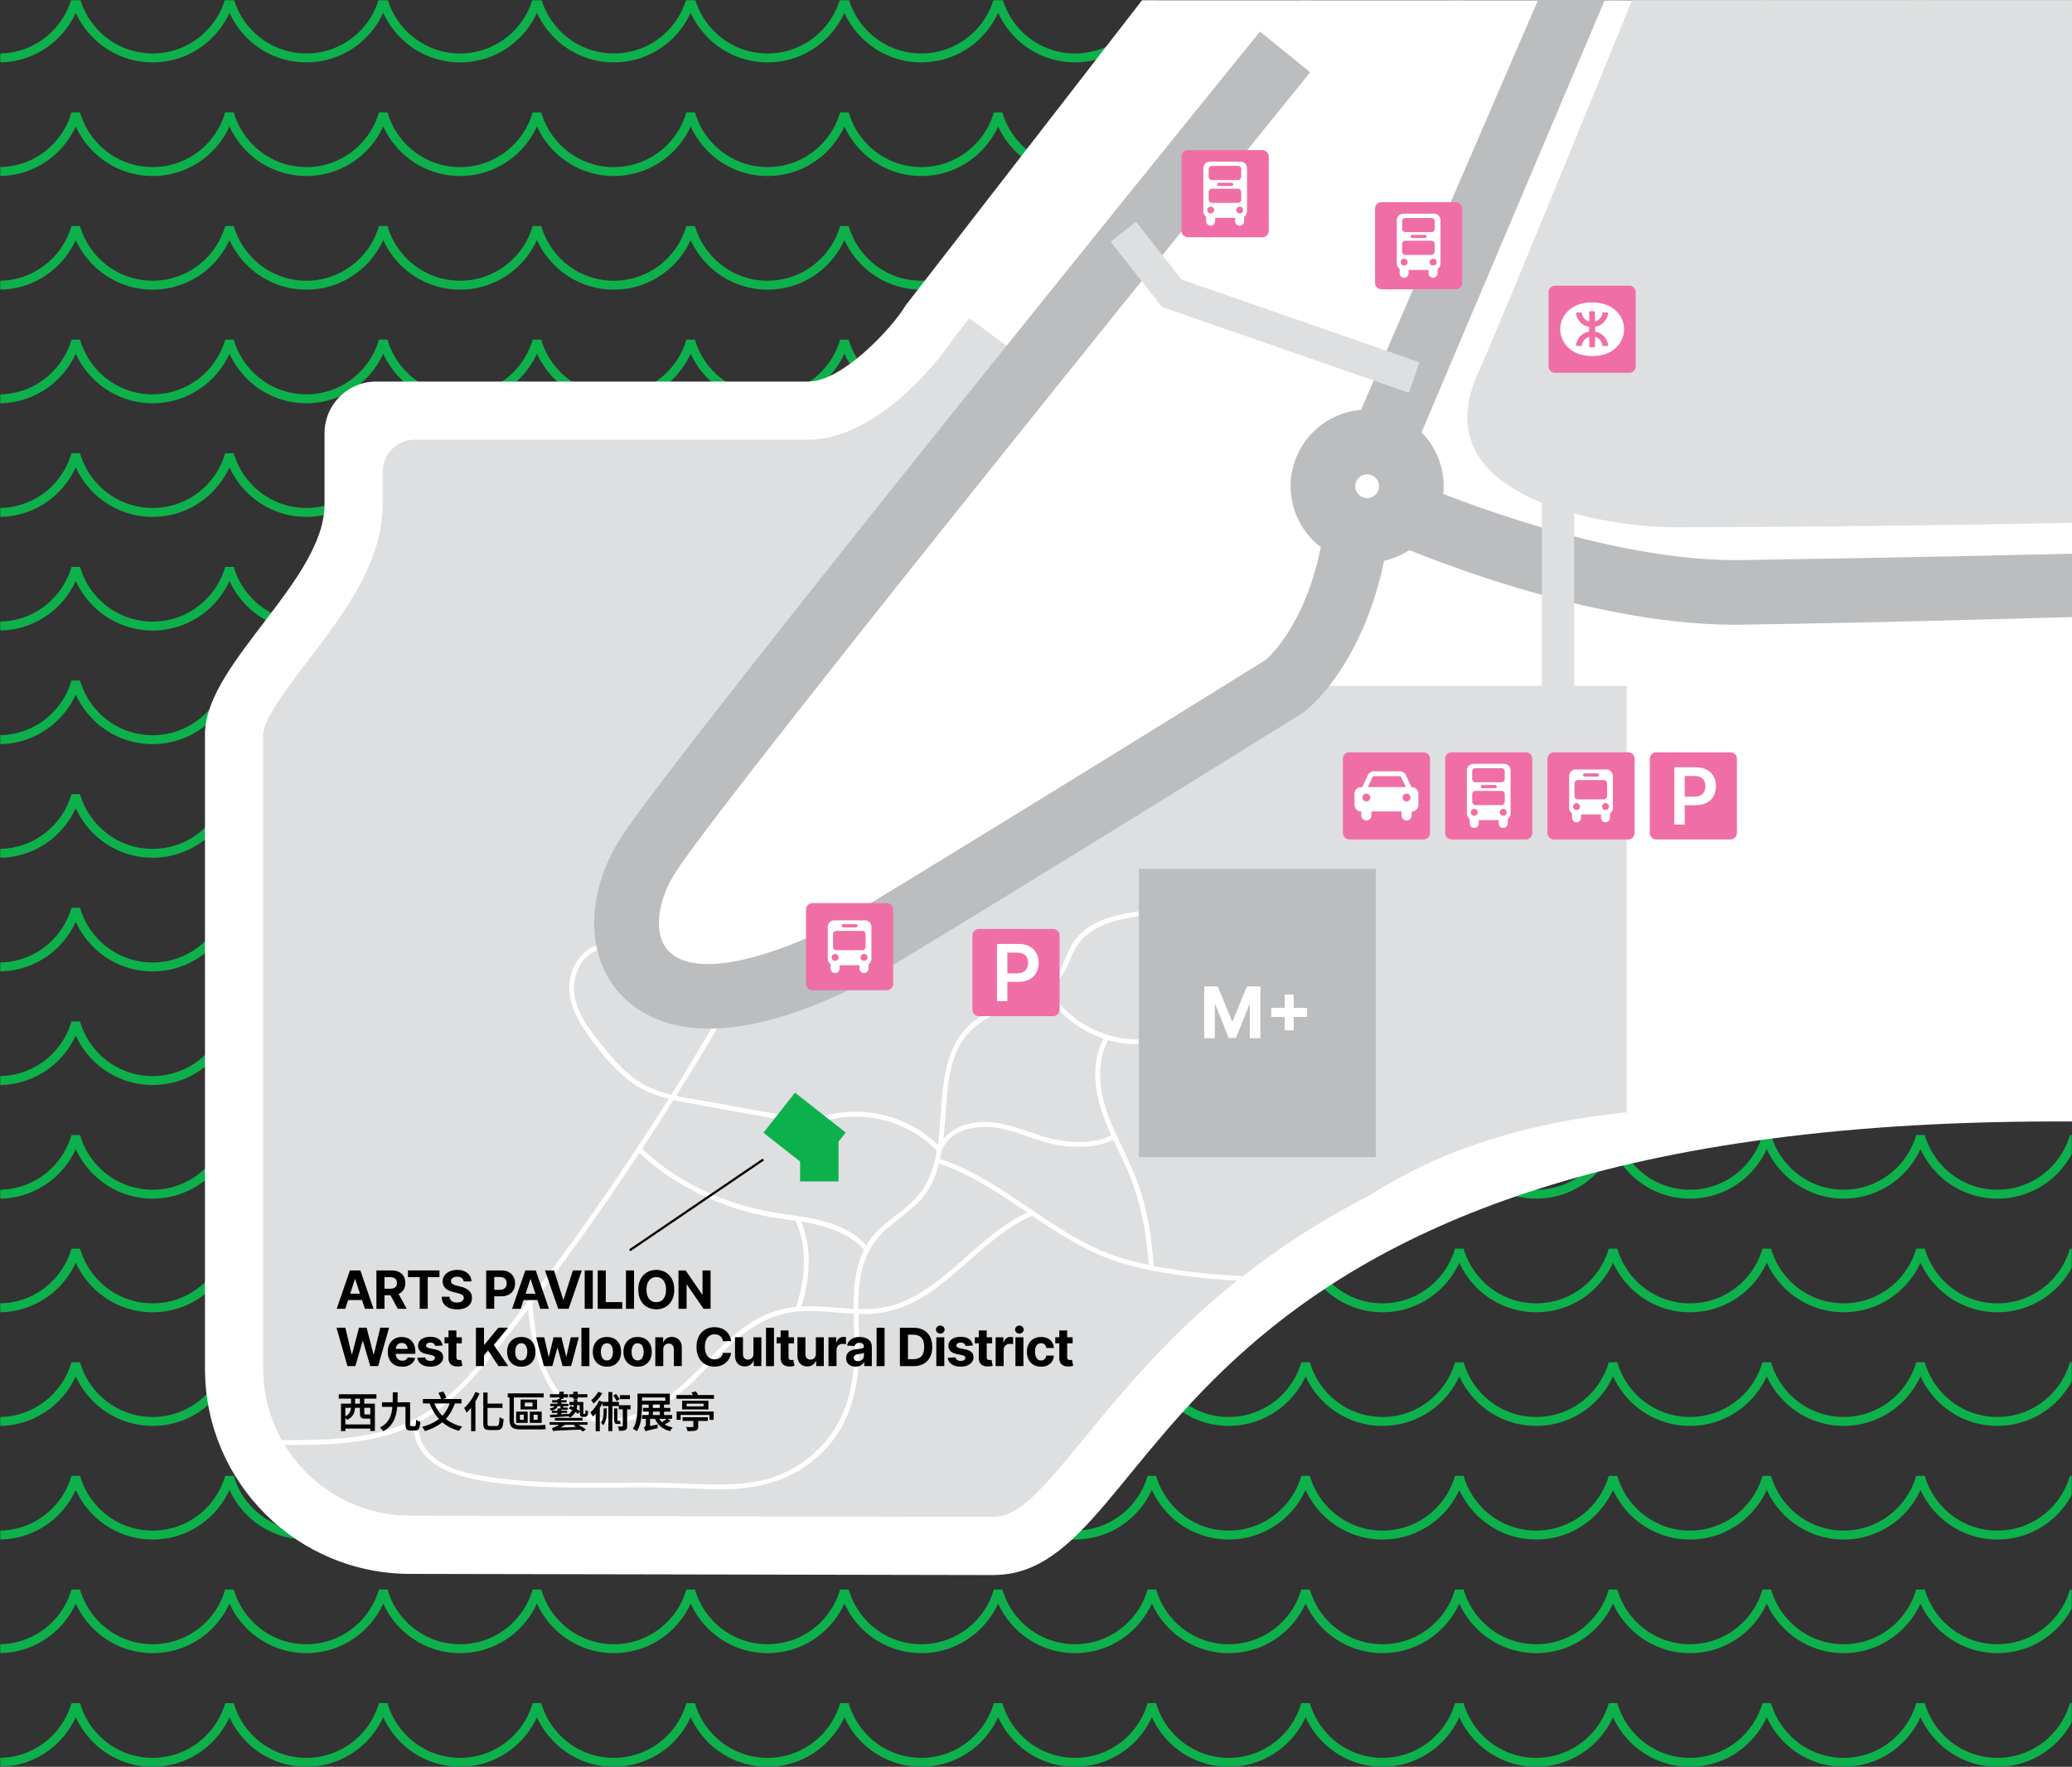
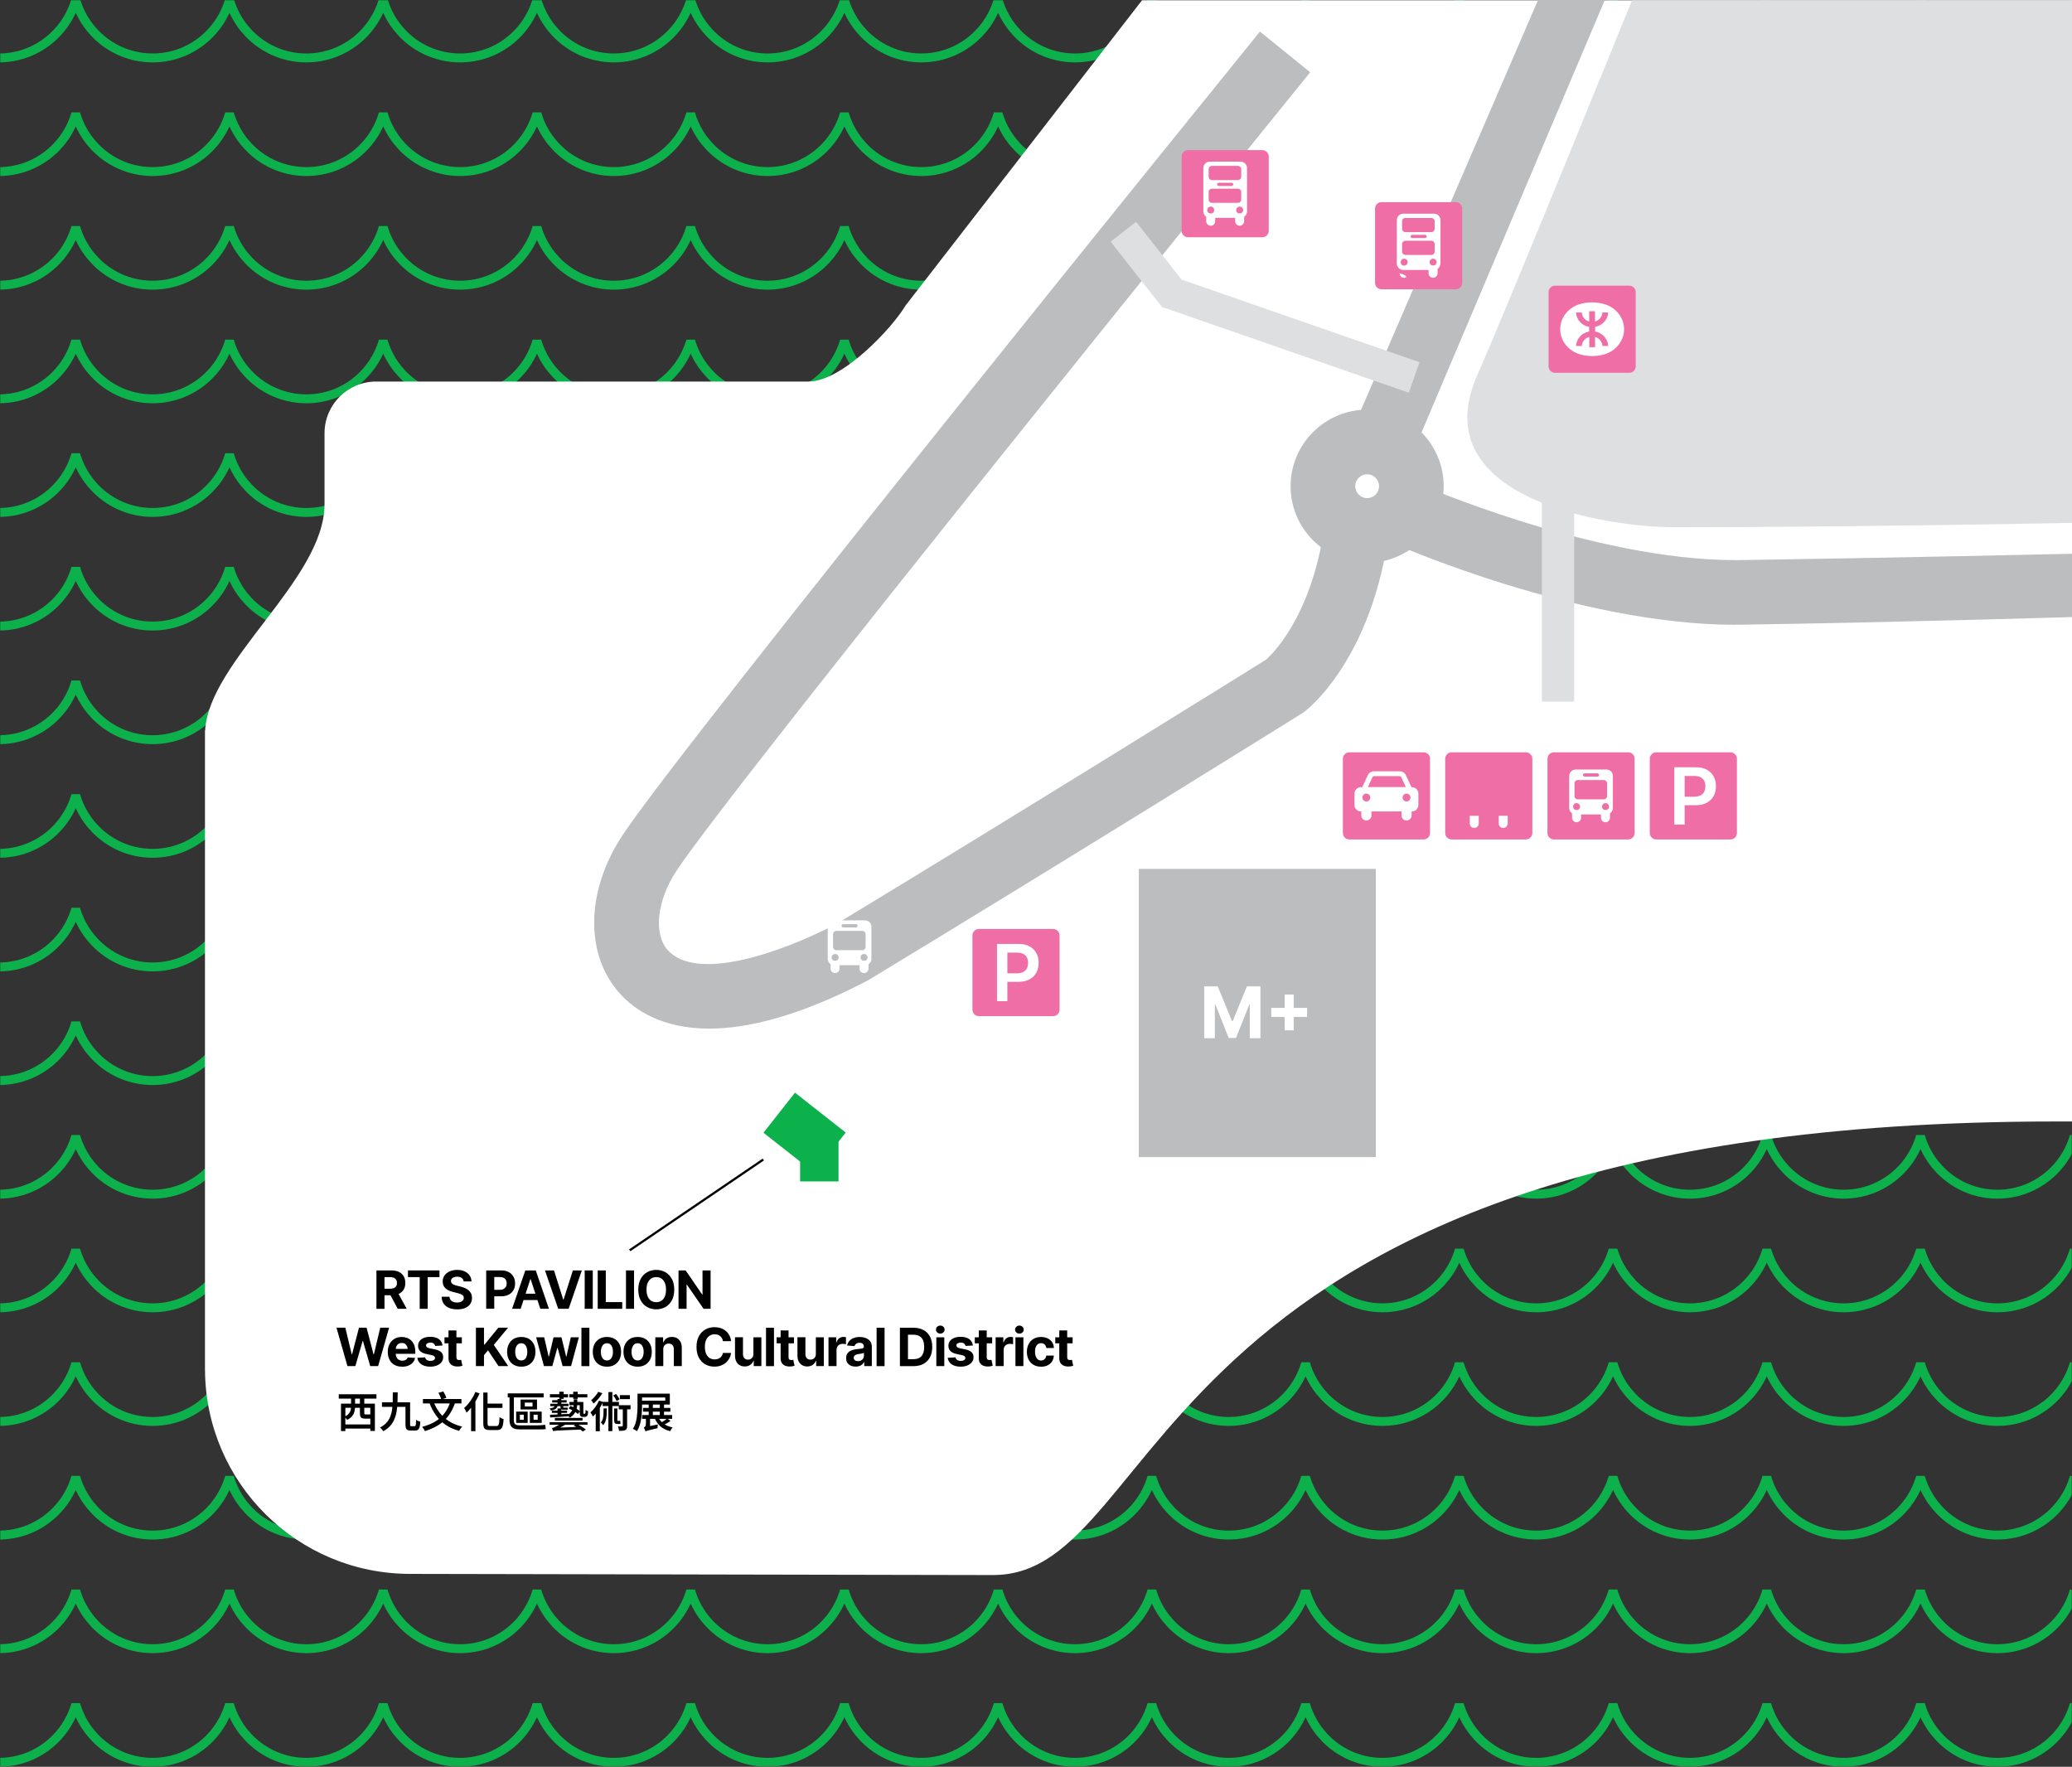
<svg xmlns="http://www.w3.org/2000/svg" width="930" height="793" viewBox="0 0 930 793" fill="none">
  <rect x="0" y="0" width="930" height="793" fill="#333333" stroke="none" />
  <mask id="mask0_1312_4975" style="mask-type:alpha" maskUnits="userSpaceOnUse" x="0" y="0" width="930" height="793">
    <rect width="930" height="793" fill="#D9D9D9" />
  </mask>
  <g mask="url(#mask0_1312_4975)">
    <path d="M1000 0C995.66 15.02 981.87 26 965.51 26C949.15 26 935.35 15.02 931 0C926.66 15.02 912.87 26 896.51 26C880.15 26 866.35 15.02 862 0C857.66 15.02 843.87 26 827.51 26C811.15 26 797.35 15.02 793 0C788.66 15.02 774.87 26 758.51 26C742.15 26 728.35 15.02 724 0C719.66 15.02 705.87 26 689.51 26C673.15 26 659.35 15.02 655 0C650.66 15.02 636.87 26 620.51 26C604.15 26 590.35 15.02 586 0C581.66 15.02 567.87 26 551.51 26C535.15 26 521.35 15.02 517 0C512.66 15.02 498.87 26 482.51 26C466.15 26 452.35 15.02 448 0C443.66 15.02 429.87 26 413.51 26C397.15 26 383.35 15.02 379 0C374.66 15.02 360.87 26 344.51 26C328.15 26 314.35 15.02 310 0C305.66 15.02 291.87 26 275.51 26C259.15 26 245.35 15.02 241 0C236.66 15.02 222.87 26 206.51 26C190.15 26 176.35 15.02 172 0C167.66 15.02 153.87 26 137.51 26C121.15 26 107.35 15.02 103 0C98.66 15.02 84.87 26 68.5 26C52.13 26 38.34 15.01 34 0C29.66 15.02 15.87 26 -0.49 26C-16.85 26 -30.66 15.01 -35 0" stroke="#0DB14B" stroke-width="4" stroke-linejoin="bevel" />
    <path d="M1000 306C995.66 321.02 981.87 332 965.51 332C949.15 332 935.35 321.02 931 306C926.66 321.02 912.87 332 896.51 332C880.15 332 866.35 321.02 862 306C857.66 321.02 843.87 332 827.51 332C811.15 332 797.35 321.02 793 306C788.66 321.02 774.87 332 758.51 332C742.15 332 728.35 321.02 724 306C719.66 321.02 705.87 332 689.51 332C673.15 332 659.35 321.02 655 306C650.66 321.02 636.87 332 620.51 332C604.15 332 590.35 321.02 586 306C581.66 321.02 567.87 332 551.51 332C535.15 332 521.35 321.02 517 306C512.66 321.02 498.87 332 482.51 332C466.15 332 452.35 321.02 448 306C443.66 321.02 429.87 332 413.51 332C397.15 332 383.35 321.02 379 306C374.66 321.02 360.87 332 344.51 332C328.15 332 314.35 321.02 310 306C305.66 321.02 291.87 332 275.51 332C259.15 332 245.35 321.02 241 306C236.66 321.02 222.87 332 206.51 332C190.15 332 176.35 321.02 172 306C167.66 321.02 153.87 332 137.51 332C121.15 332 107.35 321.02 103 306C98.66 321.02 84.87 332 68.5 332C52.13 332 38.34 321.01 34 306C29.66 321.02 15.87 332 -0.49 332C-16.85 332 -30.66 321.01 -35 306" stroke="#0DB14B" stroke-width="4" stroke-linejoin="bevel" />
    <path d="M1000 153C995.66 168.02 981.87 179 965.51 179C949.15 179 935.35 168.02 931 153C926.66 168.02 912.87 179 896.51 179C880.15 179 866.35 168.02 862 153C857.66 168.02 843.87 179 827.51 179C811.15 179 797.35 168.02 793 153C788.66 168.02 774.87 179 758.51 179C742.15 179 728.35 168.02 724 153C719.66 168.02 705.87 179 689.51 179C673.15 179 659.35 168.02 655 153C650.66 168.02 636.87 179 620.51 179C604.15 179 590.35 168.02 586 153C581.66 168.02 567.87 179 551.51 179C535.15 179 521.35 168.02 517 153C512.66 168.02 498.87 179 482.51 179C466.15 179 452.35 168.02 448 153C443.66 168.02 429.87 179 413.51 179C397.15 179 383.35 168.02 379 153C374.66 168.02 360.87 179 344.51 179C328.15 179 314.35 168.02 310 153C305.66 168.02 291.87 179 275.51 179C259.15 179 245.35 168.02 241 153C236.66 168.02 222.87 179 206.51 179C190.15 179 176.35 168.02 172 153C167.66 168.02 153.87 179 137.51 179C121.15 179 107.35 168.02 103 153C98.66 168.02 84.87 179 68.5 179C52.13 179 38.34 168.01 34 153C29.66 168.02 15.87 179 -0.49 179C-16.85 179 -30.66 168.01 -35 153" stroke="#0DB14B" stroke-width="4" stroke-linejoin="bevel" />
    <path d="M1000 459C995.66 474.02 981.87 485 965.51 485C949.15 485 935.35 474.02 931 459C926.66 474.02 912.87 485 896.51 485C880.15 485 866.35 474.02 862 459C857.66 474.02 843.87 485 827.51 485C811.15 485 797.35 474.02 793 459C788.66 474.02 774.87 485 758.51 485C742.15 485 728.35 474.02 724 459C719.66 474.02 705.87 485 689.51 485C673.15 485 659.35 474.02 655 459C650.66 474.02 636.87 485 620.51 485C604.15 485 590.35 474.02 586 459C581.66 474.02 567.87 485 551.51 485C535.15 485 521.35 474.02 517 459C512.66 474.02 498.87 485 482.51 485C466.15 485 452.35 474.02 448 459C443.66 474.02 429.87 485 413.51 485C397.15 485 383.35 474.02 379 459C374.66 474.02 360.87 485 344.51 485C328.15 485 314.35 474.02 310 459C305.66 474.02 291.87 485 275.51 485C259.15 485 245.35 474.02 241 459C236.66 474.02 222.87 485 206.51 485C190.15 485 176.35 474.02 172 459C167.66 474.02 153.87 485 137.51 485C121.15 485 107.35 474.02 103 459C98.66 474.02 84.87 485 68.5 485C52.13 485 38.34 474.01 34 459C29.66 474.02 15.87 485 -0.49 485C-16.85 485 -30.66 474.01 -35 459" stroke="#0DB14B" stroke-width="4" stroke-linejoin="bevel" />
    <path d="M1000 663C995.66 678.02 981.87 689 965.51 689C949.15 689 935.35 678.02 931 663C926.66 678.02 912.87 689 896.51 689C880.15 689 866.35 678.02 862 663C857.66 678.02 843.87 689 827.51 689C811.15 689 797.35 678.02 793 663C788.66 678.02 774.87 689 758.51 689C742.15 689 728.35 678.02 724 663C719.66 678.02 705.87 689 689.51 689C673.15 689 659.35 678.02 655 663C650.66 678.02 636.87 689 620.51 689C604.15 689 590.35 678.02 586 663C581.66 678.02 567.87 689 551.51 689C535.15 689 521.35 678.02 517 663C512.66 678.02 498.87 689 482.51 689C466.15 689 452.35 678.02 448 663C443.66 678.02 429.87 689 413.51 689C397.15 689 383.35 678.02 379 663C374.66 678.02 360.87 689 344.51 689C328.15 689 314.35 678.02 310 663C305.66 678.02 291.87 689 275.51 689C259.15 689 245.35 678.02 241 663C236.66 678.02 222.87 689 206.51 689C190.15 689 176.35 678.02 172 663C167.66 678.02 153.87 689 137.51 689C121.15 689 107.35 678.02 103 663C98.66 678.02 84.87 689 68.5 689C52.13 689 38.34 678.01 34 663C29.66 678.02 15.87 689 -0.49 689C-16.85 689 -30.66 678.01 -35 663" stroke="#0DB14B" stroke-width="4" stroke-linejoin="bevel" />
    <path d="M1000 51C995.66 66.02 981.87 77 965.51 77C949.15 77 935.35 66.02 931 51C926.66 66.02 912.87 77 896.51 77C880.15 77 866.35 66.02 862 51C857.66 66.02 843.87 77 827.51 77C811.15 77 797.35 66.02 793 51C788.66 66.02 774.87 77 758.51 77C742.15 77 728.35 66.02 724 51C719.66 66.02 705.87 77 689.51 77C673.15 77 659.35 66.02 655 51C650.66 66.02 636.87 77 620.51 77C604.15 77 590.35 66.02 586 51C581.66 66.02 567.87 77 551.51 77C535.15 77 521.35 66.02 517 51C512.66 66.02 498.87 77 482.51 77C466.15 77 452.35 66.02 448 51C443.66 66.02 429.87 77 413.51 77C397.15 77 383.35 66.02 379 51C374.66 66.02 360.87 77 344.51 77C328.15 77 314.35 66.02 310 51C305.66 66.02 291.87 77 275.51 77C259.15 77 245.35 66.02 241 51C236.66 66.02 222.87 77 206.51 77C190.15 77 176.35 66.02 172 51C167.66 66.02 153.87 77 137.51 77C121.15 77 107.35 66.02 103 51C98.66 66.02 84.87 77 68.5 77C52.13 77 38.34 66.01 34 51C29.66 66.02 15.87 77 -0.49 77C-16.85 77 -30.66 66.01 -35 51" stroke="#0DB14B" stroke-width="4" stroke-linejoin="bevel" />
    <path d="M1000 357C995.66 372.02 981.87 383 965.51 383C949.15 383 935.35 372.02 931 357C926.66 372.02 912.87 383 896.51 383C880.15 383 866.35 372.02 862 357C857.66 372.02 843.87 383 827.51 383C811.15 383 797.35 372.02 793 357C788.66 372.02 774.87 383 758.51 383C742.15 383 728.35 372.02 724 357C719.66 372.02 705.87 383 689.51 383C673.15 383 659.35 372.02 655 357C650.66 372.02 636.87 383 620.51 383C604.15 383 590.35 372.02 586 357C581.66 372.02 567.87 383 551.51 383C535.15 383 521.35 372.02 517 357C512.66 372.02 498.87 383 482.51 383C466.15 383 452.35 372.02 448 357C443.66 372.02 429.87 383 413.51 383C397.15 383 383.35 372.02 379 357C374.66 372.02 360.87 383 344.51 383C328.15 383 314.35 372.02 310 357C305.66 372.02 291.87 383 275.51 383C259.15 383 245.35 372.02 241 357C236.66 372.02 222.87 383 206.51 383C190.15 383 176.35 372.02 172 357C167.66 372.02 153.87 383 137.51 383C121.15 383 107.35 372.02 103 357C98.66 372.02 84.87 383 68.5 383C52.13 383 38.34 372.01 34 357C29.66 372.02 15.87 383 -0.49 383C-16.85 383 -30.66 372.01 -35 357" stroke="#0DB14B" stroke-width="4" stroke-linejoin="bevel" />
    <path d="M1000 204C995.66 219.02 981.87 230 965.51 230C949.15 230 935.35 219.02 931 204C926.66 219.02 912.87 230 896.51 230C880.15 230 866.35 219.02 862 204C857.66 219.02 843.87 230 827.51 230C811.15 230 797.35 219.02 793 204C788.66 219.02 774.87 230 758.51 230C742.15 230 728.35 219.02 724 204C719.66 219.02 705.87 230 689.51 230C673.15 230 659.35 219.02 655 204C650.66 219.02 636.87 230 620.51 230C604.15 230 590.35 219.02 586 204C581.66 219.02 567.87 230 551.51 230C535.15 230 521.35 219.02 517 204C512.66 219.02 498.87 230 482.51 230C466.15 230 452.35 219.02 448 204C443.66 219.02 429.87 230 413.51 230C397.15 230 383.35 219.02 379 204C374.66 219.02 360.87 230 344.51 230C328.15 230 314.35 219.02 310 204C305.66 219.02 291.87 230 275.51 230C259.15 230 245.35 219.02 241 204C236.66 219.02 222.87 230 206.51 230C190.15 230 176.35 219.02 172 204C167.66 219.02 153.87 230 137.51 230C121.15 230 107.35 219.02 103 204C98.66 219.02 84.87 230 68.5 230C52.13 230 38.34 219.01 34 204C29.66 219.02 15.87 230 -0.49 230C-16.85 230 -30.66 219.01 -35 204" stroke="#0DB14B" stroke-width="4" stroke-linejoin="bevel" />
    <path d="M1000 510C995.66 525.02 981.87 536 965.51 536C949.15 536 935.35 525.02 931 510C926.66 525.02 912.87 536 896.51 536C880.15 536 866.35 525.02 862 510C857.66 525.02 843.87 536 827.51 536C811.15 536 797.35 525.02 793 510C788.66 525.02 774.87 536 758.51 536C742.15 536 728.35 525.02 724 510C719.66 525.02 705.87 536 689.51 536C673.15 536 659.35 525.02 655 510C650.66 525.02 636.87 536 620.51 536C604.15 536 590.35 525.02 586 510C581.66 525.02 567.87 536 551.51 536C535.15 536 521.35 525.02 517 510C512.66 525.02 498.87 536 482.51 536C466.15 536 452.35 525.02 448 510C443.66 525.02 429.87 536 413.51 536C397.15 536 383.35 525.02 379 510C374.66 525.02 360.87 536 344.51 536C328.15 536 314.35 525.02 310 510C305.66 525.02 291.87 536 275.51 536C259.15 536 245.35 525.02 241 510C236.66 525.02 222.87 536 206.51 536C190.15 536 176.35 525.02 172 510C167.66 525.02 153.87 536 137.51 536C121.15 536 107.35 525.02 103 510C98.66 525.02 84.87 536 68.5 536C52.13 536 38.34 525.01 34 510C29.66 525.02 15.87 536 -0.49 536C-16.85 536 -30.66 525.01 -35 510" stroke="#0DB14B" stroke-width="4" stroke-linejoin="bevel" />
    <path d="M1000 714C995.66 729.02 981.87 740 965.51 740C949.15 740 935.35 729.02 931 714C926.66 729.02 912.87 740 896.51 740C880.15 740 866.35 729.02 862 714C857.66 729.02 843.87 740 827.51 740C811.15 740 797.35 729.02 793 714C788.66 729.02 774.87 740 758.51 740C742.15 740 728.35 729.02 724 714C719.66 729.02 705.87 740 689.51 740C673.15 740 659.35 729.02 655 714C650.66 729.02 636.87 740 620.51 740C604.15 740 590.35 729.02 586 714C581.66 729.02 567.87 740 551.51 740C535.15 740 521.35 729.02 517 714C512.66 729.02 498.87 740 482.51 740C466.15 740 452.35 729.02 448 714C443.66 729.02 429.87 740 413.51 740C397.15 740 383.35 729.02 379 714C374.66 729.02 360.87 740 344.51 740C328.15 740 314.35 729.02 310 714C305.66 729.02 291.87 740 275.51 740C259.15 740 245.35 729.02 241 714C236.66 729.02 222.87 740 206.51 740C190.15 740 176.35 729.02 172 714C167.66 729.02 153.87 740 137.51 740C121.15 740 107.35 729.02 103 714C98.66 729.02 84.87 740 68.5 740C52.13 740 38.34 729.01 34 714C29.66 729.02 15.87 740 -0.49 740C-16.85 740 -30.66 729.01 -35 714" stroke="#0DB14B" stroke-width="4" stroke-linejoin="bevel" />
    <path d="M1000 102C995.66 117.02 981.87 128 965.51 128C949.15 128 935.35 117.02 931 102C926.66 117.02 912.87 128 896.51 128C880.15 128 866.35 117.02 862 102C857.66 117.02 843.87 128 827.51 128C811.15 128 797.35 117.02 793 102C788.66 117.02 774.87 128 758.51 128C742.15 128 728.35 117.02 724 102C719.66 117.02 705.87 128 689.51 128C673.15 128 659.35 117.02 655 102C650.66 117.02 636.87 128 620.51 128C604.15 128 590.35 117.02 586 102C581.66 117.02 567.87 128 551.51 128C535.15 128 521.35 117.02 517 102C512.66 117.02 498.87 128 482.51 128C466.15 128 452.35 117.02 448 102C443.66 117.02 429.87 128 413.51 128C397.15 128 383.35 117.02 379 102C374.66 117.02 360.87 128 344.51 128C328.15 128 314.35 117.02 310 102C305.66 117.02 291.87 128 275.51 128C259.15 128 245.35 117.02 241 102C236.66 117.02 222.87 128 206.51 128C190.15 128 176.35 117.02 172 102C167.66 117.02 153.87 128 137.51 128C121.15 128 107.35 117.02 103 102C98.66 117.02 84.87 128 68.5 128C52.13 128 38.34 117.01 34 102C29.66 117.02 15.87 128 -0.49 128C-16.85 128 -30.66 117.01 -35 102" stroke="#0DB14B" stroke-width="4" stroke-linejoin="bevel" />
    <path d="M1000 408C995.66 423.02 981.87 434 965.51 434C949.15 434 935.35 423.02 931 408C926.66 423.02 912.87 434 896.51 434C880.15 434 866.35 423.02 862 408C857.66 423.02 843.87 434 827.51 434C811.15 434 797.35 423.02 793 408C788.66 423.02 774.87 434 758.51 434C742.15 434 728.35 423.02 724 408C719.66 423.02 705.87 434 689.51 434C673.15 434 659.35 423.02 655 408C650.66 423.02 636.87 434 620.51 434C604.15 434 590.35 423.02 586 408C581.66 423.02 567.87 434 551.51 434C535.15 434 521.35 423.02 517 408C512.66 423.02 498.87 434 482.51 434C466.15 434 452.35 423.02 448 408C443.66 423.02 429.87 434 413.51 434C397.15 434 383.35 423.02 379 408C374.66 423.02 360.87 434 344.51 434C328.15 434 314.35 423.02 310 408C305.66 423.02 291.87 434 275.51 434C259.15 434 245.35 423.02 241 408C236.66 423.02 222.87 434 206.51 434C190.15 434 176.35 423.02 172 408C167.66 423.02 153.87 434 137.51 434C121.15 434 107.35 423.02 103 408C98.66 423.02 84.87 434 68.5 434C52.13 434 38.34 423.01 34 408C29.66 423.02 15.87 434 -0.49 434C-16.85 434 -30.66 423.01 -35 408" stroke="#0DB14B" stroke-width="4" stroke-linejoin="bevel" />
    <path d="M1000 612C995.66 627.02 981.87 638 965.51 638C949.15 638 935.35 627.02 931 612C926.66 627.02 912.87 638 896.51 638C880.15 638 866.35 627.02 862 612C857.66 627.02 843.87 638 827.51 638C811.15 638 797.35 627.02 793 612C788.66 627.02 774.87 638 758.51 638C742.15 638 728.35 627.02 724 612C719.66 627.02 705.87 638 689.51 638C673.15 638 659.35 627.02 655 612C650.66 627.02 636.87 638 620.51 638C604.15 638 590.35 627.02 586 612C581.66 627.02 567.87 638 551.51 638C535.15 638 521.35 627.02 517 612C512.66 627.02 498.87 638 482.51 638C466.15 638 452.35 627.02 448 612C443.66 627.02 429.87 638 413.51 638C397.15 638 383.35 627.02 379 612C374.66 627.02 360.87 638 344.51 638C328.15 638 314.35 627.02 310 612C305.66 627.02 291.87 638 275.51 638C259.15 638 245.35 627.02 241 612C236.66 627.02 222.87 638 206.51 638C190.15 638 176.35 627.02 172 612C167.66 627.02 153.87 638 137.51 638C121.15 638 107.35 627.02 103 612C98.66 627.02 84.87 638 68.5 638C52.13 638 38.34 627.01 34 612C29.66 627.02 15.87 638 -0.49 638C-16.85 638 -30.66 627.01 -35 612" stroke="#0DB14B" stroke-width="4" stroke-linejoin="bevel" />
    <path d="M1000 255C995.66 270.02 981.87 281 965.51 281C949.15 281 935.35 270.02 931 255C926.66 270.02 912.87 281 896.51 281C880.15 281 866.35 270.02 862 255C857.66 270.02 843.87 281 827.51 281C811.15 281 797.35 270.02 793 255C788.66 270.02 774.87 281 758.51 281C742.15 281 728.35 270.02 724 255C719.66 270.02 705.87 281 689.51 281C673.15 281 659.35 270.02 655 255C650.66 270.02 636.87 281 620.51 281C604.15 281 590.35 270.02 586 255C581.66 270.02 567.87 281 551.51 281C535.15 281 521.35 270.02 517 255C512.66 270.02 498.87 281 482.51 281C466.15 281 452.35 270.02 448 255C443.66 270.02 429.87 281 413.51 281C397.15 281 383.35 270.02 379 255C374.66 270.02 360.87 281 344.51 281C328.15 281 314.35 270.02 310 255C305.66 270.02 291.87 281 275.51 281C259.15 281 245.35 270.02 241 255C236.66 270.02 222.87 281 206.51 281C190.15 281 176.35 270.02 172 255C167.66 270.02 153.87 281 137.51 281C121.15 281 107.35 270.02 103 255C98.66 270.02 84.87 281 68.5 281C52.13 281 38.34 270.01 34 255C29.66 270.02 15.87 281 -0.49 281C-16.85 281 -30.66 270.01 -35 255" stroke="#0DB14B" stroke-width="4" stroke-linejoin="bevel" />
    <path d="M1000 561C995.66 576.02 981.87 587 965.51 587C949.15 587 935.35 576.02 931 561C926.66 576.02 912.87 587 896.51 587C880.15 587 866.35 576.02 862 561C857.66 576.02 843.87 587 827.51 587C811.15 587 797.35 576.02 793 561C788.66 576.02 774.87 587 758.51 587C742.15 587 728.35 576.02 724 561C719.66 576.02 705.87 587 689.51 587C673.15 587 659.35 576.02 655 561C650.66 576.02 636.87 587 620.51 587C604.15 587 590.35 576.02 586 561C581.66 576.02 567.87 587 551.51 587C535.15 587 521.35 576.02 517 561C512.66 576.02 498.87 587 482.51 587C466.15 587 452.35 576.02 448 561C443.66 576.02 429.87 587 413.51 587C397.15 587 383.35 576.02 379 561C374.66 576.02 360.87 587 344.51 587C328.15 587 314.35 576.02 310 561C305.66 576.02 291.87 587 275.51 587C259.15 587 245.35 576.02 241 561C236.66 576.02 222.87 587 206.51 587C190.15 587 176.35 576.02 172 561C167.66 576.02 153.87 587 137.51 587C121.15 587 107.35 576.02 103 561C98.66 576.02 84.87 587 68.5 587C52.13 587 38.34 576.01 34 561C29.66 576.02 15.87 587 -0.49 587C-16.85 587 -30.66 576.01 -35 561" stroke="#0DB14B" stroke-width="4" stroke-linejoin="bevel" />
    <path d="M1000 765C995.66 780.02 981.87 791 965.51 791C949.15 791 935.35 780.02 931 765C926.66 780.02 912.87 791 896.51 791C880.15 791 866.35 780.02 862 765C857.66 780.02 843.87 791 827.51 791C811.15 791 797.35 780.02 793 765C788.66 780.02 774.87 791 758.51 791C742.15 791 728.35 780.02 724 765C719.66 780.02 705.87 791 689.51 791C673.15 791 659.35 780.02 655 765C650.66 780.02 636.87 791 620.51 791C604.15 791 590.35 780.02 586 765C581.66 780.02 567.87 791 551.51 791C535.15 791 521.35 780.02 517 765C512.66 780.02 498.87 791 482.51 791C466.15 791 452.35 780.02 448 765C443.66 780.02 429.87 791 413.51 791C397.15 791 383.35 780.02 379 765C374.66 780.02 360.87 791 344.51 791C328.15 791 314.35 780.02 310 765C305.66 780.02 291.87 791 275.51 791C259.15 791 245.35 780.02 241 765C236.66 780.02 222.87 791 206.51 791C190.15 791 176.35 780.02 172 765C167.66 780.02 153.87 791 137.51 791C121.15 791 107.35 780.02 103 765C98.66 780.02 84.87 791 68.5 791C52.13 791 38.34 780.01 34 765C29.66 780.02 15.87 791 -0.49 791C-16.85 791 -30.66 780.01 -35 765" stroke="#0DB14B" stroke-width="4" stroke-linejoin="bevel" />
  </g>
  <path d="M445.882 706.937C525.375 706.937 511.147 503.368 922.636 503.368H930.294V0.116H512.597L406.418 137.173C400.428 147.267 378.064 171.256 362.836 171.256H168.868C156.047 171.256 145.662 181.64 145.662 194.461V226.369C145.662 259.915 93.668 296.855 92.073 327.892H92V615.058H92.014C92.406 665.588 133.465 706.43 184.096 706.43L445.882 706.952V706.937Z" fill="white" />
-   <path d="M576.775 307.848L602.373 265.919L435.034 142.844L428.086 151.821C427.883 152.082 427.695 152.343 427.506 152.619C419.588 164.468 392.22 197.347 362.821 197.347H186.185C178.223 197.347 171.754 203.801 171.754 211.778V226.354C171.754 252.576 154.22 275.549 138.745 295.825C130.681 306.384 118.498 322.352 118.135 329.212L118.092 330.01V614.841C118.396 650.94 147.983 680.309 184.082 680.309L445.926 680.831C457.253 680.831 467.826 668.561 487.057 645.051C512.525 613.942 547.406 571.331 614.165 536.798C620.415 533.564 656.282 506.66 730.119 499.264V307.848H576.76H576.775Z" fill="#DEDFE0" />
  <path d="M512.305 408.849C504.43 410.039 496.148 411.46 489.274 415.739C486.098 417.711 483.342 420.307 481.384 423.498C478.918 427.486 477.802 432.156 475.293 436.116C471.261 442.468 464.183 445.804 457.453 448.516C450.724 451.228 443.197 453.708 437.192 458.32C425.604 467.211 423.603 482.149 422.544 495.754C421.427 510.17 421.413 526.82 410.825 538.016C404.763 544.427 396.583 548.517 391.13 555.565C386.053 562.135 384.052 570.301 383.385 578.452C382.66 587.415 383.486 596.392 383.501 605.37C383.501 613.173 382.703 621.019 380.455 628.503C375.974 643.427 365.212 655.406 350.883 661.57C341.76 665.501 331.666 666.357 321.847 666.298C311.448 666.24 301.078 665.501 290.679 665.472C268.924 665.414 247.068 666.357 225.414 663.673C213.362 662.18 196.291 660.193 189.779 648.14C188.083 644.993 187.502 641.498 187.618 637.959C187.662 636.552 185.487 636.567 185.443 637.959C185.225 644.63 187.677 650.794 192.738 655.203C197.089 658.989 202.571 661.295 208.083 662.774C216.857 665.138 226.125 666.11 235.16 666.821C246.125 667.676 257.133 667.778 268.127 667.749C279.12 667.72 290.201 667.517 301.238 667.778C311.477 668.01 321.716 668.982 331.956 668.126C341.325 667.343 350.288 664.964 358.395 660.12C364.806 656.291 370.462 651.273 374.799 645.182C383.863 632.477 385.981 616.683 385.618 601.454C385.401 592.418 384.69 583.267 386.024 574.275C387.359 565.283 391.202 557.407 398.222 551.345C404.69 545.747 412.145 541.338 416.713 533.868C420.484 527.69 422.181 520.54 423.153 513.433C424.168 505.964 424.4 498.422 425.14 490.924C425.88 483.426 427.025 476.305 430.39 469.822C433.755 463.339 439.687 458.523 446.532 455.318C453.378 452.113 460.789 450.053 467.359 446.225C470.419 444.455 473.262 442.251 475.496 439.51C478.338 436.014 479.716 431.837 481.572 427.805C485.329 419.625 492.595 415.492 501.021 413.229C504.923 412.185 508.911 411.518 512.885 410.923C514.263 410.72 513.683 408.617 512.305 408.82V408.849Z" fill="white" />
  <path d="M513.801 466.413C496.847 467.675 479.863 458.944 471.089 444.353C470.363 443.15 468.493 444.252 469.203 445.456C478.355 460.655 496.092 469.894 513.801 468.589C515.193 468.487 515.193 466.312 513.801 466.413Z" fill="white" />
  <path d="M422.427 515.333C408.475 500.656 386.981 495.391 367.735 501.526C366.401 501.947 366.981 504.05 368.315 503.629C386.851 497.712 407.445 502.744 420.89 516.885C421.862 517.9 423.399 516.363 422.427 515.348V515.333Z" fill="white" />
  <path d="M422.703 516.392C427.156 505.514 441.079 504.528 450.912 506.878C457.236 508.4 463.24 510.968 469.491 512.78C474.204 514.144 479.194 514.753 484.096 514.753C489.564 514.753 495.336 514.028 500.165 511.287C501.384 510.59 500.282 508.72 499.063 509.401C494.422 512.041 488.809 512.621 483.559 512.563C478.004 512.505 472.638 511.548 467.359 509.836C456.075 506.167 444.066 500.801 432.174 505.21C427.011 507.124 422.718 510.648 420.6 515.797C420.063 517.088 422.181 517.654 422.703 516.377V516.392Z" fill="white" />
  <path d="M495.41 465.993C488.767 478.422 491.784 492.998 496.933 505.369C499.79 512.215 503.271 518.785 506.229 525.602C508.985 531.954 510.986 538.611 512.48 545.37C514.192 553.114 515.265 561.004 515.642 568.938C515.714 570.33 517.89 570.344 517.817 568.938C517.179 555.71 514.859 542.28 510.261 529.837C505.316 516.421 496.947 504.224 494.438 489.952C493.075 482.251 493.553 474.1 497.281 467.11C497.933 465.877 496.062 464.774 495.395 466.007L495.41 465.993Z" fill="white" />
  <path d="M320.107 460.235C300.847 493.186 279.976 525.253 257.685 556.232C246.314 572.055 234.436 587.516 222.441 602.875C212.188 616.001 201.049 629.271 185.98 637.03C167.938 646.327 146.937 646.371 127.125 646.4C125.719 646.4 125.719 648.575 127.125 648.575C145.008 648.561 163.616 648.503 180.512 641.875C196.408 635.638 208.518 623.557 219.12 610.533C231.216 595.681 242.761 580.293 254.088 564.862C265.415 549.43 276.655 533.172 287.373 516.928C299.396 498.697 310.97 480.177 321.993 461.322C322.703 460.104 320.818 459.016 320.107 460.22V460.235Z" fill="white" />
  <path d="M286.371 516.871C297.466 527.589 311.07 535.507 325.53 540.772C332.767 543.412 340.251 545.37 347.865 546.573C354.755 547.647 361.629 548.314 368.388 550.156C375.712 552.157 383.123 555.319 388.069 561.309C388.968 562.382 390.491 560.845 389.606 559.771C381.107 549.474 366.14 546.762 353.623 545.167C338.032 543.18 322.978 538.626 309.214 530.953C301.498 526.66 294.29 521.468 287.923 515.319C286.922 514.347 285.371 515.884 286.386 516.856L286.371 516.871Z" fill="white" />
  <path d="M357.265 548.502C362.805 560.264 361.239 575.261 357.149 587.226C356.699 588.56 358.802 589.126 359.252 587.806C363.545 575.246 364.937 559.713 359.136 547.4C358.541 546.138 356.67 547.24 357.25 548.502H357.265Z" fill="white" />
  <path d="M421.907 522.411C440.558 528.85 456.121 541.323 472.553 551.824C480.733 557.045 489.232 561.86 498.354 565.21C507.477 568.56 516.542 570.344 525.824 571.795C536.368 573.434 546.999 574.434 557.659 574.971C559.051 575.043 559.051 572.868 557.659 572.795C548.101 572.331 538.543 571.476 529.072 570.112C519.645 568.749 510.175 566.951 501.124 563.905C482.72 557.697 467.274 545.413 451.146 535.014C442.096 529.169 432.683 523.847 422.473 520.322C421.153 519.858 420.573 521.961 421.893 522.425L421.907 522.411Z" fill="white" />
  <path d="M462.602 543.6C446.967 550.242 435.422 563.426 422.326 573.767C415.886 578.858 408.823 583.484 400.875 585.819C390.694 588.807 380.077 587.168 369.693 586.501C359.309 585.834 350.128 586.631 341.15 591.301C333.072 595.493 326.299 601.802 319.918 608.183C313.028 615.072 306.444 622.295 298.38 627.85C290.418 633.347 280.889 637.64 271.012 636.552C260.454 635.392 252.129 627.821 247.169 618.814C241.425 608.386 239.99 596.363 238.902 584.717C238.771 583.339 236.596 583.325 236.726 584.717C238.452 603.223 242.093 625.616 260.178 635.392C278.264 645.167 298.743 632.244 311.825 619.409C318.656 612.723 325.052 605.544 332.55 599.568C340.628 593.129 349.751 588.937 360.193 588.488C371.259 588.024 382.267 590.591 393.319 589.474C401.992 588.604 409.911 585.109 417.105 580.279C431.535 570.576 442.863 556.682 458.149 548.183C459.947 547.182 461.804 546.283 463.704 545.471C464.995 544.92 463.878 543.049 462.602 543.585V543.6Z" fill="white" />
  <path d="M270.056 423.86C262.456 424.89 257.366 431.823 255.93 438.958C254.117 448.008 258.337 456.739 263.457 463.948C269.041 471.794 275.48 479.872 283.24 485.674C291.753 492.041 302.138 493.839 312.348 495.681C325.328 498.03 338.323 500.38 351.304 502.729C352.667 502.976 353.262 500.888 351.884 500.626C341.253 498.698 330.637 496.783 320.006 494.854C310.23 493.085 299.715 492.041 290.665 487.66C282.123 483.527 275.872 476.145 270.013 468.922C264.153 461.7 258.149 453.824 257.656 444.484C257.235 436.406 261.949 427.124 270.622 425.949C272 425.76 271.419 423.672 270.042 423.846L270.056 423.86Z" fill="white" />
  <path d="M379.589 508.335L356.822 490.432L342.675 508.422L365.443 526.325L379.589 508.335Z" fill="#0DB14B" />
  <path d="M376.365 530.271V508.444H359.121V530.271H376.365Z" fill="#0DB14B" />
  <path d="M617.529 389.995H511.146V519.365H617.529V389.995Z" fill="#BBBDBF" />
  <path d="M576.774 23.307C576.774 23.307 317.875 342.642 291.392 383.019C264.909 423.397 288.042 476.522 382.473 427.356C474.729 371.46 576.76 307.834 576.76 307.834C576.76 307.834 604.519 286.63 609.973 228.805" fill="white" />
  <path d="M318.326 461.685C297.064 461.685 284.838 453.259 278.225 445.949C262.474 428.531 262.895 400.061 279.283 375.071C305.854 334.549 554.934 27.237 565.522 14.17L588.06 32.444C585.478 35.635 329.32 351.663 303.547 390.982C294.802 404.325 293.207 419.249 299.748 426.5C312.206 440.278 348.174 428.806 375.383 414.724C461.982 362.236 558.255 302.308 568.263 296.072C571.569 293.156 591.163 274.041 595.558 227.456L624.434 230.183C621.954 256.376 614.992 279.045 603.723 297.565C594.934 312.011 586.508 318.668 585.58 319.379L584.448 320.162C583.433 320.8 481.286 384.47 390.002 439.771L389.19 440.235C358.515 456.203 335.484 461.685 318.341 461.685H318.326Z" fill="#BBBDBF" />
  <path d="M613.626 252.59C594.685 252.59 579.268 237.173 579.268 218.232C579.268 199.291 594.685 183.874 613.626 183.874C632.567 183.874 647.984 199.291 647.984 218.232C647.984 237.173 632.567 252.59 613.626 252.59ZM613.626 212.88C610.682 212.88 608.274 215.288 608.274 218.232C608.274 221.176 610.682 223.584 613.626 223.584C616.57 223.584 618.978 221.191 618.978 218.232C618.978 215.273 616.57 212.88 613.626 212.88Z" fill="#BBBDBF" />
  <path d="M633.828 204.033L607.113 192.721L690.348 0L720.254 0.116L633.828 204.033Z" fill="#BBBDBF" />
  <path d="M778.79 280.422C708.536 280.422 627.23 244.759 623.764 243.207L635.511 216.68C636.309 217.028 714.758 251.401 778.79 251.401C779.646 251.401 780.487 251.401 781.328 251.387C848.972 250.4 929.161 248.588 930.292 248.544V276.956C929.175 276.985 849.624 279.393 781.749 280.379C780.762 280.379 779.776 280.393 778.79 280.393V280.422Z" fill="#BBBDBF" />
  <path d="M566.566 67.382H533.252C531.65 67.382 530.352 68.681 530.352 70.283V103.597C530.352 105.199 531.65 106.498 533.252 106.498H566.566C568.168 106.498 569.467 105.199 569.467 103.597V70.283C569.467 68.681 568.168 67.382 566.566 67.382Z" fill="#F06EA6" />
  <path d="M541.405 95.867H545.423V99.305C545.423 100.407 544.523 101.32 543.407 101.32C542.304 101.32 541.391 100.421 541.391 99.305V95.867H541.405Z" fill="white" />
  <path d="M554.399 95.867H558.417V99.305C558.417 100.407 557.518 101.32 556.401 101.32C555.298 101.32 554.385 100.421 554.385 99.305V95.867H554.399Z" fill="white" />
  <path fill-rule="evenodd" clip-rule="evenodd" d="M556.821 72.545H543.014C541.419 72.545 540.113 73.851 540.113 75.446V94.895C540.113 96.49 541.419 97.796 543.014 97.796H556.821C558.416 97.796 559.722 96.49 559.722 94.895V75.446C559.722 73.851 558.416 72.545 556.821 72.545ZM542.492 75.91C542.492 75.112 543.144 74.46 543.942 74.46H555.661C556.459 74.46 557.111 75.112 557.111 75.91V79.362C557.111 80.16 556.459 80.812 555.661 80.812H543.942C543.144 80.812 542.492 80.16 542.492 79.362V75.91ZM553.529 82.756C553.529 83.162 553.21 83.481 552.804 83.481H547.031C546.625 83.481 546.306 83.162 546.306 82.756C546.306 82.35 546.625 82.031 547.031 82.031H552.804C553.21 82.031 553.529 82.35 553.529 82.756ZM542.492 86.15C542.492 85.352 543.144 84.699 543.942 84.699H555.661C556.459 84.699 557.111 85.352 557.111 86.15V89.601C557.111 90.399 556.459 91.052 555.661 91.052H543.942C543.144 91.052 542.492 90.399 542.492 89.601V86.15ZM543.42 95.867C542.564 95.867 541.854 95.171 541.854 94.3C541.854 93.43 542.55 92.734 543.42 92.734C544.29 92.734 544.986 93.43 544.986 94.3C544.986 95.171 544.29 95.867 543.42 95.867ZM556.415 95.867C555.559 95.867 554.849 95.171 554.849 94.3C554.849 93.43 555.545 92.734 556.415 92.734C557.285 92.734 557.981 93.43 557.981 94.3C557.981 95.171 557.285 95.867 556.415 95.867Z" fill="white" />
  <path d="M653.395 90.733H620.08C618.478 90.733 617.18 92.032 617.18 93.634V126.948C617.18 128.55 618.478 129.848 620.08 129.848H653.395C654.997 129.848 656.295 128.55 656.295 126.948V93.634C656.295 92.032 654.997 90.733 653.395 90.733Z" fill="#F06EA6" />
-   <path d="M628.231 119.233H632.249V122.67C632.249 123.772 631.349 124.686 630.233 124.686C629.13 124.686 628.217 123.787 628.217 122.67V119.233H628.231Z" fill="white" />
+   <path d="M628.231 119.233V122.67C632.249 123.772 631.349 124.686 630.233 124.686C629.13 124.686 628.217 123.787 628.217 122.67V119.233H628.231Z" fill="white" />
  <path d="M641.224 119.233H645.241V122.67C645.241 123.772 644.342 124.686 643.225 124.686C642.123 124.686 641.209 123.787 641.209 122.67V119.233H641.224Z" fill="white" />
  <path fill-rule="evenodd" clip-rule="evenodd" d="M643.647 95.911H629.84C628.245 95.911 626.939 97.216 626.939 98.812V118.261C626.939 119.856 628.245 121.161 629.84 121.161H643.647C645.243 121.161 646.548 119.856 646.548 118.261V98.812C646.548 97.216 645.243 95.911 643.647 95.911ZM629.318 99.276C629.318 98.478 629.971 97.826 630.768 97.826H642.487C643.285 97.826 643.937 98.478 643.937 99.276V102.728C643.937 103.525 643.285 104.178 642.487 104.178H630.768C629.971 104.178 629.318 103.525 629.318 102.728V99.276ZM640.355 106.121C640.355 106.528 640.036 106.847 639.63 106.847H633.858C633.451 106.847 633.132 106.528 633.132 106.121C633.132 105.715 633.451 105.396 633.858 105.396H639.63C640.036 105.396 640.355 105.715 640.355 106.121ZM629.318 109.515C629.318 108.718 629.971 108.065 630.768 108.065H642.487C643.285 108.065 643.937 108.718 643.937 109.515V112.967C643.937 113.765 643.285 114.417 642.487 114.417H630.768C629.971 114.417 629.318 113.765 629.318 112.967V109.515ZM630.246 119.233C629.391 119.233 628.68 118.536 628.68 117.666C628.68 116.796 629.376 116.1 630.246 116.1C631.116 116.1 631.813 116.796 631.813 117.666C631.813 118.536 631.116 119.233 630.246 119.233ZM643.241 119.233C642.386 119.233 641.675 118.536 641.675 117.666C641.675 116.796 642.371 116.1 643.241 116.1C644.111 116.1 644.808 116.796 644.808 117.666C644.808 118.536 644.111 119.233 643.241 119.233Z" fill="white" />
-   <path d="M397.99 405.354H364.676C363.074 405.354 361.775 406.653 361.775 408.255V441.569C361.775 443.171 363.074 444.47 364.676 444.47H397.99C399.592 444.47 400.891 443.171 400.891 441.569V408.255C400.891 406.653 399.592 405.354 397.99 405.354Z" fill="#F06EA6" />
  <path d="M372.815 431.301H376.833V434.738C376.833 435.84 375.934 436.754 374.817 436.754C373.714 436.754 372.801 435.855 372.801 434.738V431.301H372.815Z" fill="white" />
  <path d="M385.807 431.301H389.825V434.738C389.825 435.84 388.926 436.754 387.809 436.754C386.707 436.754 385.793 435.855 385.793 434.738V431.301H385.807Z" fill="white" />
  <path fill-rule="evenodd" clip-rule="evenodd" d="M388.231 413.084H374.424C372.829 413.084 371.523 414.39 371.523 415.985V430.343C371.523 431.939 372.829 433.244 374.424 433.244H388.231C389.827 433.244 391.132 431.939 391.132 430.343V415.985C391.132 414.39 389.827 413.084 388.231 413.084ZM378.442 414.81H384.214C384.62 414.81 384.939 415.129 384.939 415.536C384.939 415.942 384.62 416.261 384.214 416.261H378.442C378.035 416.261 377.716 415.942 377.716 415.536C377.716 415.129 378.035 414.81 378.442 414.81ZM373.902 419.277C373.902 418.48 374.555 417.827 375.352 417.827H387.071C387.869 417.827 388.521 418.48 388.521 419.277V425.035C388.521 425.833 387.869 426.486 387.071 426.486H375.352C374.555 426.486 373.902 425.833 373.902 425.035V419.277ZM374.83 431.315C373.975 431.315 373.264 430.619 373.264 429.749C373.264 428.879 373.96 428.182 374.83 428.182C375.7 428.182 376.397 428.879 376.397 429.749C376.397 430.619 375.7 431.315 374.83 431.315ZM387.825 431.315C386.97 431.315 386.259 430.619 386.259 429.749C386.259 428.879 386.955 428.182 387.825 428.182C388.695 428.182 389.392 428.879 389.392 429.749C389.392 430.619 388.695 431.315 387.825 431.315Z" fill="white" />
  <path d="M472.684 416.971H439.369C437.767 416.971 436.469 418.27 436.469 419.872V453.186C436.469 454.788 437.767 456.087 439.369 456.087H472.684C474.286 456.087 475.584 454.788 475.584 453.186V419.872C475.584 418.27 474.286 416.971 472.684 416.971Z" fill="#F06EA6" />
  <path d="M447.49 449.372V423.672H457.135C459.107 423.672 460.775 424.034 462.11 424.774C463.444 425.514 464.459 426.529 465.155 427.805C465.851 429.082 466.185 430.546 466.185 432.185C466.185 433.824 465.837 435.289 465.141 436.58C464.445 437.871 463.415 438.871 462.066 439.597C460.717 440.322 459.049 440.699 457.062 440.699H450.681V436.87H456.424C457.585 436.87 458.542 436.667 459.281 436.275C460.021 435.884 460.572 435.333 460.92 434.622C461.268 433.911 461.442 433.114 461.442 432.2C461.442 431.286 461.268 430.474 460.92 429.778C460.572 429.082 460.021 428.545 459.281 428.153C458.542 427.762 457.585 427.573 456.41 427.573H452.146V449.372H447.49Z" fill="white" />
  <path d="M638.953 337.667H605.639C604.037 337.667 602.738 338.966 602.738 340.568V373.882C602.738 375.484 604.037 376.783 605.639 376.783H638.953C640.555 376.783 641.854 375.484 641.854 373.882V340.568C641.854 338.966 640.555 337.667 638.953 337.667Z" fill="#F06EA6" />
  <path d="M628.223 348.356C628.528 348.356 628.803 348.53 628.92 348.791L631.022 353.33H613.938L616.041 348.791C616.157 348.53 616.432 348.356 616.737 348.356H628.223ZM628.223 346.18H616.737C615.533 346.18 614.431 346.862 613.952 347.906L610.428 355.491H634.532L631.008 347.906C630.515 346.862 629.427 346.18 628.223 346.18Z" fill="white" />
  <path d="M615.558 363.309C615.558 362.051 614.539 361.032 613.281 361.032C612.023 361.032 611.004 362.051 611.004 363.309V365.992C611.004 367.249 612.023 368.269 613.281 368.269C614.539 368.269 615.558 367.249 615.558 365.992V363.309Z" fill="white" />
  <path d="M633.599 363.309C633.599 362.051 632.579 361.032 631.322 361.032C630.064 361.032 629.045 362.051 629.045 363.309V365.992C629.045 367.249 630.064 368.269 631.322 368.269C632.579 368.269 633.599 367.249 633.599 365.992V363.309Z" fill="white" />
  <path fill-rule="evenodd" clip-rule="evenodd" d="M633.732 353.316H610.846C609.251 353.316 607.945 354.621 607.945 356.217V361.322C607.945 362.917 609.251 364.222 610.846 364.222H633.732C635.328 364.222 636.633 362.917 636.633 361.322V356.217C636.633 354.621 635.328 353.316 633.732 353.316ZM613.268 359.741C612.296 359.741 611.499 358.943 611.499 357.972C611.499 357 612.296 356.202 613.268 356.202C614.24 356.202 615.037 357 615.037 357.972C615.037 358.943 614.24 359.741 613.268 359.741ZM631.31 359.741C630.339 359.741 629.541 358.943 629.541 357.972C629.541 357 630.339 356.202 631.31 356.202C632.282 356.202 633.08 357 633.08 357.972C633.08 358.943 632.282 359.741 631.31 359.741Z" fill="white" />
  <path d="M684.869 337.667H651.555C649.953 337.667 648.654 338.966 648.654 340.568V373.882C648.654 375.484 649.953 376.783 651.555 376.783H684.869C686.471 376.783 687.77 375.484 687.77 373.882V340.568C687.77 338.966 686.471 337.667 684.869 337.667Z" fill="#F06EA6" />
  <path d="M659.708 366.167H663.725V369.604C663.725 370.706 662.826 371.62 661.709 371.62C660.607 371.62 659.693 370.721 659.693 369.604V366.167H659.708Z" fill="white" />
  <path d="M672.702 366.167H676.719V369.604C676.719 370.706 675.82 371.62 674.703 371.62C673.601 371.62 672.688 370.721 672.688 369.604V366.167H672.702Z" fill="white" />
-   <path fill-rule="evenodd" clip-rule="evenodd" d="M675.11 342.845H661.303C659.708 342.845 658.402 344.15 658.402 345.745V365.194C658.402 366.79 659.708 368.095 661.303 368.095H675.11C676.706 368.095 678.011 366.79 678.011 365.194V345.745C678.011 344.15 676.706 342.845 675.11 342.845ZM660.781 346.21C660.781 345.412 661.434 344.759 662.231 344.759H673.95C674.748 344.759 675.4 345.412 675.4 346.21V349.661C675.4 350.459 674.748 351.112 673.95 351.112H662.231C661.434 351.112 660.781 350.459 660.781 349.661V346.21ZM671.818 353.055C671.818 353.461 671.499 353.78 671.093 353.78H665.32C664.914 353.78 664.595 353.461 664.595 353.055C664.595 352.649 664.914 352.33 665.32 352.33H671.093C671.499 352.33 671.818 352.649 671.818 353.055ZM660.781 356.449C660.781 355.651 661.434 354.999 662.231 354.999H673.95C674.748 354.999 675.4 355.651 675.4 356.449V359.901C675.4 360.698 674.748 361.351 673.95 361.351H662.231C661.434 361.351 660.781 360.698 660.781 359.901V356.449ZM661.709 366.166C660.853 366.166 660.143 365.47 660.143 364.6C660.143 363.73 660.839 363.033 661.709 363.033C662.579 363.033 663.275 363.73 663.275 364.6C663.275 365.47 662.579 366.166 661.709 366.166ZM674.704 366.166C673.848 366.166 673.138 365.47 673.138 364.6C673.138 363.73 673.834 363.033 674.704 363.033C675.574 363.033 676.27 363.73 676.27 364.6C676.27 365.47 675.574 366.166 674.704 366.166Z" fill="white" />
  <path d="M730.787 337.667H697.473C695.871 337.667 694.572 338.966 694.572 340.568V373.882C694.572 375.484 695.871 376.783 697.473 376.783H730.787C732.389 376.783 733.688 375.484 733.688 373.882V340.568C733.688 338.966 732.389 337.667 730.787 337.667Z" fill="#F06EA6" />
  <path d="M705.626 363.614H709.643V367.051C709.643 368.153 708.744 369.067 707.627 369.067C706.525 369.067 705.611 368.168 705.611 367.051V363.614H705.626Z" fill="white" />
  <path d="M718.604 363.614H722.622V367.051C722.622 368.153 721.723 369.067 720.606 369.067C719.504 369.067 718.59 368.168 718.59 367.051V363.614H718.604Z" fill="white" />
  <path fill-rule="evenodd" clip-rule="evenodd" d="M721.028 345.383H707.221C705.626 345.383 704.32 346.688 704.32 348.283V362.642C704.32 364.237 705.626 365.542 707.221 365.542H721.028C722.624 365.542 723.929 364.237 723.929 362.642V348.283C723.929 346.688 722.624 345.383 721.028 345.383ZM711.238 347.109H717.011C717.417 347.109 717.736 347.428 717.736 347.834C717.736 348.24 717.417 348.559 717.011 348.559H711.238C710.832 348.559 710.513 348.24 710.513 347.834C710.513 347.428 710.832 347.109 711.238 347.109ZM706.699 351.576C706.699 350.778 707.351 350.125 708.149 350.125H719.868C720.666 350.125 721.318 350.778 721.318 351.576V357.334C721.318 358.131 720.666 358.784 719.868 358.784H708.149C707.351 358.784 706.699 358.131 706.699 357.334V351.576ZM707.627 363.614C706.771 363.614 706.061 362.917 706.061 362.047C706.061 361.177 706.757 360.481 707.627 360.481C708.497 360.481 709.193 361.177 709.193 362.047C709.193 362.917 708.497 363.614 707.627 363.614ZM720.622 363.614C719.766 363.614 719.056 362.917 719.056 362.047C719.056 361.177 719.752 360.481 720.622 360.481C721.492 360.481 722.188 361.177 722.188 362.047C722.188 362.917 721.492 363.614 720.622 363.614Z" fill="white" />
  <path d="M776.705 337.667H743.391C741.789 337.667 740.49 338.966 740.49 340.568V373.882C740.49 375.484 741.789 376.783 743.391 376.783H776.705C778.307 376.783 779.606 375.484 779.606 373.882V340.568C779.606 338.966 778.307 337.667 776.705 337.667Z" fill="#F06EA6" />
  <path d="M751.498 370.082V344.382H761.143C763.115 344.382 764.783 344.744 766.117 345.484C767.452 346.224 768.467 347.239 769.163 348.515C769.859 349.792 770.193 351.256 770.193 352.895C770.193 354.534 769.845 355.999 769.149 357.29C768.452 358.581 767.423 359.581 766.074 360.307C764.725 361.032 763.057 361.409 761.07 361.409H754.689V357.58H760.432C761.592 357.58 762.55 357.377 763.289 356.985C764.029 356.594 764.58 356.043 764.928 355.332C765.276 354.621 765.45 353.824 765.45 352.91C765.45 351.996 765.276 351.184 764.928 350.488C764.58 349.792 764.029 349.255 763.289 348.863C762.55 348.472 761.592 348.283 760.418 348.283H756.154V370.082H751.498Z" fill="white" />
  <path d="M732.513 0.116C732.513 0.116 675.529 140.349 663.201 168.036C638.313 223.946 721.301 236.651 751.483 236.651C829.946 236.651 930.28 234.693 930.28 234.693V0.116H732.498H732.513Z" fill="#DEDFE0" />
  <path d="M731.279 128.21H697.965C696.363 128.21 695.064 129.509 695.064 131.111V164.425C695.064 166.027 696.363 167.326 697.965 167.326H731.279C732.881 167.326 734.18 166.027 734.18 164.425V131.111C734.18 129.509 732.881 128.21 731.279 128.21Z" fill="#F06EA6" />
  <path d="M714.614 135.708C712.337 135.708 710.205 136.085 708.277 136.767C703.577 138.522 700.285 142.786 700.285 147.76C700.285 152.735 703.577 156.97 708.277 158.754C710.22 159.421 712.366 159.813 714.643 159.813C716.79 159.813 718.907 159.465 720.938 158.783C725.637 157.028 728.958 152.735 728.958 147.789V147.76C728.958 142.771 725.637 138.522 720.938 136.767C718.907 136.071 716.761 135.708 714.6 135.708H714.614ZM713.309 139.711H715.905V144.279C717.733 143.801 719.14 142.162 719.227 140.219L721.823 140.248C721.634 143.511 719.169 146.165 715.963 146.673V148.819C719.169 149.327 721.62 152.01 721.852 155.273L719.256 155.302C719.154 153.344 717.747 151.72 715.934 151.212V155.824H713.338V151.212C711.453 151.705 710.089 153.359 709.973 155.302L707.377 155.273C707.595 152.01 710.031 149.327 713.266 148.819V146.702C710.06 146.223 707.566 143.54 707.377 140.277L709.973 140.248C710.075 142.176 711.424 143.83 713.295 144.308V139.696L713.309 139.711Z" fill="white" />
  <path d="M632.351 176.274L521.56 137.782L498.5 108.5L509.9 99.522L530.32 125.469L637.109 162.583L632.351 176.274Z" fill="#DEDFE0" />
  <path d="M706.55 210.4H692.047V314.926H706.55V210.4Z" fill="#DEDFE0" />
-   <path d="M155.023 587.448H151.117L157.058 570.216H161.745L167.663 587.448H163.781L159.449 574.145H159.307L154.975 587.448H155.023ZM154.786 580.678H163.994V583.518H154.786V580.678Z" fill="black" />
  <path d="M168.959 587.448V570.216H175.752C177.054 570.216 178.167 570.452 179.09 570.902C180.013 571.376 180.723 572.015 181.196 572.867C181.694 573.719 181.93 574.713 181.93 575.849C181.93 576.985 181.694 577.98 181.196 578.808C180.699 579.637 179.989 580.252 179.042 580.702C178.119 581.128 176.983 581.364 175.658 581.364H171.113V578.429H175.066C175.776 578.429 176.344 578.335 176.794 578.145C177.244 577.956 177.599 577.672 177.835 577.293C178.072 576.914 178.167 576.441 178.167 575.873C178.167 575.305 178.048 574.808 177.835 574.429C177.599 574.05 177.267 573.743 176.794 573.53C176.32 573.317 175.752 573.222 175.042 573.222H172.581V587.471H168.959V587.448ZM178.522 587.448L174.332 579.613H178.261L182.546 587.448H178.522Z" fill="black" />
  <path d="M183.104 573.222V570.216H197.258V573.222H191.98V587.448H188.382V573.222H183.104Z" fill="black" />
  <path d="M205.174 587.687C203.777 587.687 202.57 587.474 201.552 587.048C200.534 586.622 199.729 585.982 199.138 585.154C198.57 584.326 198.262 583.284 198.238 582.03H201.741C201.789 582.598 201.954 583.071 202.239 583.473C202.523 583.852 202.925 584.16 203.422 584.349C203.919 584.539 204.487 584.633 205.126 584.633C205.765 584.633 206.286 584.539 206.736 584.373C207.186 584.183 207.541 583.947 207.801 583.615C208.061 583.308 208.18 582.929 208.18 582.503C208.18 582.124 208.061 581.793 207.848 581.532C207.612 581.272 207.28 581.035 206.854 580.87C206.428 580.68 205.884 580.515 205.268 580.373L203.375 579.899C201.931 579.544 200.771 579 199.943 578.242C199.114 577.485 198.688 576.467 198.688 575.189C198.688 574.147 198.972 573.248 199.54 572.467C200.108 571.686 200.889 571.07 201.86 570.644C202.83 570.218 203.966 569.981 205.221 569.981C206.475 569.981 207.612 570.194 208.558 570.644C209.505 571.094 210.263 571.686 210.783 572.467C211.328 573.248 211.588 574.147 211.612 575.165H208.109C208.038 574.502 207.754 573.982 207.257 573.603C206.736 573.224 206.049 573.035 205.174 573.035C204.582 573.035 204.085 573.13 203.682 573.295C203.28 573.461 202.949 573.698 202.736 573.982C202.523 574.266 202.404 574.597 202.404 574.976C202.404 575.378 202.523 575.71 202.783 575.994C203.02 576.278 203.351 576.491 203.777 576.656C204.179 576.822 204.653 576.964 205.126 577.082L206.665 577.461C207.422 577.627 208.109 577.864 208.724 578.148C209.363 578.432 209.908 578.787 210.381 579.189C210.854 579.591 211.21 580.089 211.47 580.633C211.73 581.177 211.849 581.816 211.849 582.527C211.849 583.592 211.588 584.491 211.067 585.272C210.547 586.053 209.789 586.645 208.795 587.071C207.801 587.497 206.594 587.71 205.197 587.71L205.174 587.687Z" fill="black" />
  <path d="M218.221 587.448V570.216H225.014C226.316 570.216 227.428 570.452 228.352 570.973C229.275 571.47 229.985 572.157 230.458 573.033C230.955 573.908 231.192 574.926 231.192 576.062C231.192 577.199 230.955 578.216 230.458 579.068C229.961 579.921 229.251 580.631 228.304 581.104C227.381 581.601 226.245 581.838 224.919 581.838H220.588V578.926H224.328C225.038 578.926 225.606 578.808 226.056 578.548C226.505 578.311 226.86 577.956 227.097 577.53C227.334 577.104 227.428 576.607 227.428 576.039C227.428 575.471 227.31 574.95 227.097 574.524C226.86 574.098 226.529 573.766 226.056 573.53C225.582 573.293 225.014 573.175 224.304 573.175H221.842V587.424H218.221V587.448Z" fill="black" />
  <path d="M233.751 587.448H229.846L235.787 570.216H240.474L246.391 587.448H242.509L238.178 574.145H238.036L233.704 587.448H233.751ZM233.515 580.678H242.722V583.518H233.515V580.678Z" fill="black" />
  <path d="M248.657 570.216L252.799 583.305H252.965L257.131 570.216H261.155L255.237 587.448H250.551L244.609 570.216H248.657Z" fill="black" />
  <path d="M266.057 570.216V587.448H262.436V570.216H266.057Z" fill="black" />
  <path d="M268.281 587.448V570.216H271.903V584.442H279.288V587.448H268.281Z" fill="black" />
  <path d="M284.586 570.216V587.448H280.965V570.216H284.586Z" fill="black" />
  <path d="M294.558 587.687C293.043 587.687 291.67 587.332 290.439 586.645C289.208 585.959 288.262 584.941 287.551 583.639C286.841 582.337 286.486 580.728 286.486 578.858C286.486 576.988 286.841 575.378 287.551 574.053C288.262 572.727 289.232 571.733 290.439 571.023C291.646 570.337 293.019 569.981 294.558 569.981C296.096 569.981 297.446 570.337 298.676 571.023C299.884 571.709 300.854 572.727 301.564 574.053C302.274 575.378 302.629 576.964 302.629 578.858C302.629 580.751 302.274 582.314 301.564 583.639C300.854 584.965 299.907 585.959 298.676 586.645C297.469 587.332 296.096 587.687 294.558 587.687ZM294.558 584.468C295.434 584.468 296.215 584.255 296.878 583.828C297.54 583.402 298.037 582.763 298.392 581.935C298.747 581.106 298.937 580.065 298.937 578.858C298.937 577.651 298.747 576.609 298.392 575.781C298.037 574.929 297.517 574.313 296.878 573.863C296.238 573.414 295.457 573.224 294.558 573.224C293.658 573.224 292.901 573.437 292.262 573.863C291.623 574.289 291.102 574.929 290.723 575.781C290.345 576.633 290.179 577.651 290.179 578.858C290.179 580.065 290.368 581.083 290.723 581.935C291.078 582.763 291.599 583.402 292.262 583.828C292.925 584.255 293.682 584.468 294.558 584.468Z" fill="black" />
  <path d="M318.94 570.216V587.448H315.792L308.312 576.607H308.17V587.448H304.549V570.216H307.744L315.177 581.057H315.319V570.216H318.94Z" fill="black" />
  <path d="M155.947 613.159L151.023 595.927H155L157.864 607.881H158.006L161.131 595.927H164.539L167.664 607.928H167.806L170.67 595.927H174.646L169.723 613.159H166.172L162.906 601.892H162.764L159.497 613.159H155.947Z" fill="black" />
  <path d="M180.463 613.416C179.138 613.416 178.002 613.156 177.031 612.611C176.061 612.067 175.327 611.31 174.83 610.315C174.309 609.321 174.049 608.138 174.049 606.765C174.049 605.392 174.309 604.279 174.83 603.285C175.351 602.291 176.061 601.51 177.008 600.942C177.931 600.374 179.043 600.09 180.298 600.09C181.15 600.09 181.955 600.232 182.688 600.492C183.422 600.776 184.085 601.179 184.629 601.723C185.174 602.268 185.624 602.954 185.931 603.782C186.239 604.611 186.405 605.558 186.405 606.67V607.641H175.493V605.439H184.677L183.02 606.007C183.02 605.345 182.925 604.777 182.712 604.303C182.499 603.83 182.215 603.451 181.813 603.167C181.41 602.907 180.913 602.765 180.345 602.765C179.777 602.765 179.256 602.907 178.854 603.167C178.451 603.427 178.144 603.806 177.931 604.256C177.718 604.706 177.599 605.25 177.599 605.842V607.404C177.599 608.114 177.718 608.706 177.978 609.203C178.215 609.7 178.57 610.079 179.02 610.339C179.469 610.599 179.966 610.741 180.558 610.741C180.961 610.741 181.316 610.694 181.647 610.576C181.978 610.457 182.239 610.292 182.475 610.079C182.712 609.866 182.878 609.582 182.996 609.274L186.31 609.487C186.144 610.292 185.813 610.978 185.292 611.57C184.771 612.162 184.109 612.611 183.304 612.943C182.499 613.274 181.552 613.44 180.487 613.44L180.463 613.416Z" fill="black" />
  <path d="M198.627 603.921L195.36 604.111C195.266 603.708 195.053 603.353 194.674 603.045C194.295 602.738 193.798 602.596 193.183 602.596C192.638 602.596 192.165 602.714 191.786 602.951C191.407 603.187 191.218 603.495 191.218 603.874C191.218 604.182 191.336 604.442 191.573 604.655C191.81 604.868 192.236 605.034 192.828 605.176L195.171 605.649C196.425 605.909 197.372 606.312 197.988 606.88C198.603 607.448 198.911 608.206 198.911 609.129C198.911 609.981 198.674 610.738 198.177 611.377C197.68 612.016 196.994 612.513 196.141 612.868C195.289 613.224 194.295 613.413 193.183 613.413C191.478 613.413 190.106 613.058 189.088 612.348C188.07 611.638 187.478 610.667 187.312 609.436L190.816 609.247C190.934 609.768 191.194 610.17 191.597 610.43C191.999 610.691 192.52 610.833 193.159 610.833C193.798 610.833 194.295 610.715 194.674 610.454C195.053 610.217 195.266 609.886 195.266 609.507C195.266 608.868 194.721 608.442 193.609 608.205L191.384 607.732C190.129 607.472 189.182 607.046 188.567 606.43C187.952 605.815 187.644 605.034 187.644 604.063C187.644 603.235 187.881 602.525 188.33 601.909C188.78 601.294 189.419 600.844 190.248 600.513C191.076 600.181 192.023 600.016 193.135 600.016C194.769 600.016 196.047 600.371 196.994 601.057C197.917 601.744 198.461 602.69 198.627 603.874V603.921Z" fill="black" />
  <path d="M207.293 600.233V602.931H199.506V600.233H207.293ZM201.281 597.156H204.855V609.18C204.855 609.606 204.95 609.938 205.139 610.127C205.329 610.34 205.636 610.435 206.062 610.435C206.204 610.435 206.347 610.435 206.536 610.411C206.725 610.387 206.844 610.364 206.986 610.34L207.554 613.015C207.151 613.133 206.773 613.204 206.418 613.275C206.062 613.322 205.684 613.346 205.329 613.346C204.051 613.346 203.056 613.015 202.346 612.376C201.636 611.737 201.305 610.813 201.305 609.654V597.156H201.281Z" fill="black" />
  <path d="M213.613 613.159V595.927H217.235V603.525H217.472L223.673 595.927H228.028L221.637 603.644L228.099 613.159H223.744L219.034 606.082L217.235 608.259V613.159H213.613Z" fill="black" />
  <path d="M233.983 613.416C232.681 613.416 231.544 613.132 230.598 612.588C229.651 612.02 228.917 611.262 228.396 610.244C227.876 609.25 227.615 608.09 227.615 606.765C227.615 605.439 227.876 604.256 228.396 603.262C228.917 602.267 229.651 601.486 230.598 600.918C231.544 600.35 232.681 600.09 233.983 600.09C235.284 600.09 236.421 600.374 237.367 600.918C238.314 601.486 239.048 602.244 239.569 603.262C240.089 604.256 240.326 605.439 240.326 606.765C240.326 608.09 240.066 609.25 239.569 610.244C239.048 611.238 238.314 612.02 237.367 612.588C236.421 613.156 235.284 613.416 233.983 613.416ZM233.983 610.623C234.574 610.623 235.071 610.457 235.474 610.126C235.876 609.795 236.184 609.321 236.373 608.753C236.586 608.161 236.681 607.499 236.681 606.765C236.681 606.031 236.586 605.345 236.373 604.777C236.16 604.208 235.876 603.735 235.474 603.404C235.071 603.072 234.574 602.907 233.983 602.907C233.391 602.907 232.87 603.072 232.468 603.404C232.065 603.735 231.758 604.185 231.544 604.777C231.331 605.345 231.237 606.031 231.237 606.765C231.237 607.499 231.331 608.185 231.544 608.753C231.758 609.345 232.042 609.795 232.468 610.126C232.87 610.457 233.367 610.623 233.983 610.623Z" fill="black" />
  <path d="M244.148 613.156L240.645 600.232H244.266L246.254 608.919H246.373L248.456 600.232H252.006L254.113 608.872H254.231L256.196 600.232H259.817L256.314 613.156H252.527L250.302 605.037H250.136L247.911 613.156H244.124H244.148Z" fill="black" />
  <path d="M264.543 595.951V613.183H260.969V595.951H264.543Z" fill="black" />
  <path d="M272.434 613.416C271.132 613.416 269.996 613.132 269.049 612.588C268.102 612.02 267.368 611.262 266.848 610.244C266.327 609.25 266.066 608.09 266.066 606.765C266.066 605.439 266.327 604.256 266.848 603.262C267.368 602.267 268.102 601.486 269.049 600.918C269.996 600.35 271.132 600.09 272.434 600.09C273.736 600.09 274.872 600.374 275.819 600.918C276.765 601.486 277.499 602.244 278.02 603.262C278.541 604.256 278.777 605.439 278.777 606.765C278.777 608.09 278.517 609.25 278.02 610.244C277.499 611.238 276.765 612.02 275.819 612.588C274.872 613.156 273.736 613.416 272.434 613.416ZM272.434 610.623C273.025 610.623 273.522 610.457 273.925 610.126C274.327 609.795 274.635 609.321 274.824 608.753C275.037 608.161 275.132 607.499 275.132 606.765C275.132 606.031 275.037 605.345 274.824 604.777C274.611 604.208 274.327 603.735 273.925 603.404C273.522 603.072 273.025 602.907 272.434 602.907C271.842 602.907 271.321 603.072 270.919 603.404C270.516 603.735 270.209 604.185 269.996 604.777C269.783 605.345 269.688 606.031 269.688 606.765C269.688 607.499 269.783 608.185 269.996 608.753C270.209 609.345 270.493 609.795 270.919 610.126C271.321 610.457 271.818 610.623 272.434 610.623Z" fill="black" />
  <path d="M286.207 613.416C284.905 613.416 283.769 613.132 282.822 612.588C281.875 612.02 281.142 611.262 280.621 610.244C280.1 609.25 279.84 608.09 279.84 606.765C279.84 605.439 280.1 604.256 280.621 603.262C281.142 602.267 281.875 601.486 282.822 600.918C283.769 600.35 284.905 600.09 286.207 600.09C287.509 600.09 288.645 600.374 289.592 600.918C290.539 601.486 291.273 602.244 291.793 603.262C292.314 604.256 292.551 605.439 292.551 606.765C292.551 608.09 292.29 609.25 291.793 610.244C291.273 611.238 290.539 612.02 289.592 612.588C288.645 613.156 287.509 613.416 286.207 613.416ZM286.207 610.623C286.799 610.623 287.296 610.457 287.698 610.126C288.101 609.795 288.408 609.321 288.598 608.753C288.811 608.161 288.906 607.499 288.906 606.765C288.906 606.031 288.811 605.345 288.598 604.777C288.385 604.208 288.101 603.735 287.698 603.404C287.296 603.072 286.799 602.907 286.207 602.907C285.615 602.907 285.095 603.072 284.692 603.404C284.29 603.735 283.982 604.185 283.769 604.777C283.556 605.345 283.461 606.031 283.461 606.765C283.461 607.499 283.556 608.185 283.769 608.753C283.982 609.345 284.266 609.795 284.692 610.126C285.095 610.457 285.592 610.623 286.207 610.623Z" fill="black" />
  <path d="M297.707 605.7V613.156H294.133V600.233H297.636V602.529H297.754C298.038 601.771 298.512 601.156 299.151 600.73C299.79 600.304 300.595 600.067 301.565 600.067C302.465 600.067 303.246 600.256 303.909 600.659C304.571 601.061 305.092 601.605 305.471 602.339C305.85 603.073 306.015 603.925 306.015 604.943V613.156H302.441V605.582C302.441 604.801 302.228 604.186 301.826 603.736C301.423 603.286 300.855 603.049 300.145 603.049C299.672 603.049 299.246 603.144 298.867 603.357C298.488 603.57 298.204 603.878 297.991 604.257C297.778 604.635 297.683 605.132 297.683 605.677L297.707 605.7Z" fill="black" />
  <path d="M320.618 613.393C319.103 613.393 317.73 613.038 316.523 612.352C315.316 611.665 314.345 610.648 313.659 609.346C312.972 608.044 312.617 606.434 312.617 604.564C312.617 602.694 312.972 601.085 313.682 599.759C314.392 598.434 315.339 597.44 316.57 596.729C317.777 596.043 319.15 595.688 320.665 595.688C321.659 595.688 322.606 595.83 323.458 596.114C324.31 596.398 325.068 596.801 325.73 597.345C326.393 597.889 326.938 598.528 327.34 599.31C327.766 600.091 328.026 600.966 328.145 601.961H324.476C324.405 601.487 324.263 601.061 324.074 600.682C323.861 600.304 323.6 599.996 323.269 599.712C322.937 599.452 322.559 599.239 322.156 599.096C321.73 598.954 321.28 598.883 320.783 598.883C319.908 598.883 319.126 599.096 318.464 599.546C317.801 599.996 317.28 600.635 316.925 601.464C316.546 602.292 316.381 603.31 316.381 604.517C316.381 605.724 316.57 606.766 316.925 607.618C317.304 608.446 317.801 609.085 318.464 609.511C319.126 609.937 319.884 610.15 320.76 610.15C321.257 610.15 321.707 610.079 322.109 609.961C322.511 609.843 322.89 609.653 323.221 609.393C323.553 609.133 323.813 608.849 324.026 608.494C324.239 608.138 324.405 607.736 324.476 607.263H328.145C328.05 608.068 327.813 608.825 327.435 609.559C327.056 610.292 326.559 610.932 325.92 611.523C325.281 612.091 324.523 612.541 323.647 612.896C322.772 613.228 321.778 613.393 320.689 613.393H320.618Z" fill="black" />
  <path d="M338.163 607.663V600.23H341.737V613.154H338.305V610.811H338.163C337.879 611.568 337.382 612.16 336.719 612.633C336.057 613.107 335.228 613.32 334.258 613.32C333.406 613.32 332.624 613.13 331.985 612.728C331.323 612.349 330.802 611.781 330.447 611.048C330.092 610.314 329.902 609.462 329.902 608.444V600.207H333.477V607.805C333.477 608.562 333.69 609.154 334.092 609.604C334.494 610.053 335.039 610.266 335.725 610.266C336.151 610.266 336.554 610.172 336.932 609.982C337.311 609.793 337.595 609.485 337.832 609.107C338.069 608.704 338.187 608.231 338.187 607.663H338.163Z" fill="black" />
  <path d="M347.396 595.951V613.183H343.822V595.951H347.396Z" fill="black" />
  <path d="M356.368 600.233V602.931H348.58V600.233H356.368ZM350.355 597.156H353.93V609.18C353.93 609.606 354.024 609.938 354.214 610.127C354.403 610.34 354.711 610.435 355.137 610.435C355.279 610.435 355.421 610.435 355.61 610.411C355.799 610.387 355.918 610.364 356.06 610.34L356.628 613.015C356.226 613.133 355.847 613.204 355.492 613.275C355.137 613.322 354.758 613.346 354.403 613.346C353.125 613.346 352.131 613.015 351.42 612.376C350.71 611.737 350.379 610.813 350.379 609.654V597.156H350.355Z" fill="black" />
  <path d="M366.189 607.663V600.23H369.763V613.154H366.331V610.811H366.189C365.905 611.568 365.408 612.16 364.745 612.633C364.082 613.107 363.254 613.32 362.283 613.32C361.431 613.32 360.65 613.13 360.011 612.728C359.348 612.349 358.827 611.781 358.472 611.048C358.117 610.314 357.928 609.462 357.928 608.444V600.207H361.502V607.805C361.502 608.562 361.715 609.154 362.117 609.604C362.52 610.053 363.064 610.266 363.751 610.266C364.177 610.266 364.579 610.172 364.958 609.982C365.336 609.793 365.621 609.485 365.857 609.107C366.094 608.704 366.212 608.231 366.212 607.663H366.189Z" fill="black" />
  <path d="M371.867 613.156V600.233H375.323V602.505H375.465C375.702 601.7 376.104 601.108 376.649 600.682C377.193 600.28 377.832 600.067 378.566 600.067C378.755 600.067 378.945 600.067 379.158 600.091C379.371 600.091 379.536 600.138 379.702 600.185V603.357C379.536 603.31 379.3 603.262 379.016 603.215C378.708 603.168 378.447 603.168 378.187 603.168C377.666 603.168 377.193 603.286 376.791 603.499C376.365 603.736 376.057 604.043 375.82 604.446C375.583 604.848 375.465 605.322 375.465 605.842V613.156H371.891H371.867Z" fill="black" />
  <path d="M384.069 613.392C383.265 613.392 382.507 613.25 381.868 612.966C381.229 612.682 380.708 612.256 380.33 611.688C379.951 611.12 379.785 610.41 379.785 609.558C379.785 608.824 379.927 608.232 380.188 607.759C380.448 607.286 380.803 606.883 381.253 606.575C381.702 606.268 382.223 606.055 382.791 605.889C383.359 605.723 383.975 605.629 384.638 605.558C385.395 605.487 385.987 605.416 386.436 605.345C386.886 605.274 387.218 605.179 387.431 605.037C387.644 604.895 387.738 604.682 387.738 604.421V604.374C387.738 603.853 387.573 603.427 387.241 603.143C386.91 602.859 386.436 602.694 385.821 602.694C385.182 602.694 384.661 602.836 384.282 603.12C383.904 603.404 383.643 603.759 383.525 604.185L380.211 603.924C380.377 603.143 380.708 602.457 381.205 601.889C381.702 601.321 382.342 600.871 383.123 600.563C383.904 600.255 384.803 600.09 385.845 600.09C386.555 600.09 387.241 600.184 387.904 600.35C388.567 600.516 389.135 600.776 389.656 601.131C390.176 601.486 390.579 601.936 390.863 602.481C391.147 603.025 391.312 603.688 391.312 604.445V613.156H387.904V611.357H387.809C387.596 611.759 387.312 612.114 386.981 612.422C386.626 612.73 386.223 612.966 385.726 613.132C385.229 613.298 384.685 613.392 384.046 613.392H384.069ZM385.087 610.931C385.608 610.931 386.081 610.836 386.484 610.623C386.886 610.41 387.194 610.126 387.431 609.771C387.667 609.416 387.762 609.013 387.762 608.564V607.191C387.762 607.191 387.502 607.333 387.312 607.38C387.123 607.451 386.91 607.499 386.649 607.546C386.389 607.593 386.176 607.641 385.939 607.664C385.703 607.712 385.49 607.735 385.3 607.759C384.874 607.83 384.519 607.925 384.188 608.043C383.88 608.185 383.62 608.351 383.454 608.587C383.288 608.824 383.194 609.084 383.194 609.44C383.194 609.937 383.383 610.292 383.714 610.552C384.046 610.812 384.519 610.931 385.087 610.931Z" fill="black" />
  <path d="M397.031 595.951V613.183H393.457V595.951H397.031Z" fill="black" />
  <path d="M407.539 595.951V613.183H403.918V595.951H407.539ZM410.001 613.183H405.528V610.058H409.859C410.948 610.058 411.847 609.869 412.581 609.49C413.315 609.111 413.883 608.52 414.238 607.691C414.617 606.886 414.806 605.821 414.806 604.543C414.806 603.265 414.617 602.223 414.238 601.418C413.859 600.614 413.315 600.022 412.581 599.643C411.847 599.264 410.948 599.075 409.859 599.075H405.457V595.951H410.072C411.8 595.951 413.291 596.306 414.546 596.992C415.8 597.679 416.747 598.673 417.434 599.951C418.096 601.229 418.428 602.768 418.428 604.567C418.428 606.366 418.096 607.904 417.41 609.182C416.747 610.46 415.777 611.455 414.522 612.141C413.268 612.827 411.753 613.183 410.025 613.183H410.001Z" fill="black" />
  <path d="M422.039 598.575C421.518 598.575 421.044 598.409 420.666 598.054C420.287 597.699 420.098 597.273 420.098 596.776C420.098 596.279 420.287 595.853 420.666 595.498C421.044 595.143 421.494 594.977 422.039 594.977C422.583 594.977 423.033 595.143 423.411 595.498C423.79 595.853 423.98 596.279 423.98 596.776C423.98 597.273 423.79 597.699 423.411 598.054C423.033 598.409 422.583 598.575 422.039 598.575ZM420.263 613.156V600.232H423.838V613.156H420.263Z" fill="black" />
  <path d="M436.672 603.921L433.405 604.111C433.311 603.708 433.098 603.353 432.719 603.045C432.34 602.738 431.843 602.596 431.228 602.596C430.683 602.596 430.21 602.714 429.831 602.951C429.452 603.187 429.263 603.495 429.263 603.874C429.263 604.182 429.381 604.442 429.618 604.655C429.855 604.868 430.281 605.034 430.873 605.176L433.216 605.649C434.47 605.909 435.417 606.312 436.033 606.88C436.648 607.448 436.956 608.206 436.956 609.129C436.956 609.981 436.719 610.738 436.222 611.377C435.725 612.016 435.038 612.513 434.186 612.868C433.334 613.224 432.34 613.413 431.228 613.413C429.523 613.413 428.15 613.058 427.133 612.348C426.115 611.638 425.523 610.667 425.357 609.436L428.861 609.247C428.979 609.768 429.239 610.17 429.642 610.43C430.044 610.691 430.565 610.833 431.204 610.833C431.843 610.833 432.34 610.715 432.719 610.454C433.098 610.217 433.311 609.886 433.311 609.507C433.311 608.868 432.766 608.442 431.654 608.205L429.429 607.732C428.174 607.472 427.227 607.046 426.612 606.43C425.997 605.815 425.689 605.034 425.689 604.063C425.689 603.235 425.925 602.525 426.375 601.909C426.825 601.294 427.464 600.844 428.293 600.513C429.121 600.181 430.068 600.016 431.18 600.016C432.814 600.016 434.092 600.371 435.038 601.057C435.962 601.744 436.506 602.69 436.672 603.874V603.921Z" fill="black" />
  <path d="M445.317 600.233V602.931H437.529V600.233H445.317ZM439.305 597.156H442.879V609.18C442.879 609.606 442.973 609.938 443.163 610.127C443.352 610.34 443.66 610.435 444.086 610.435C444.228 610.435 444.37 610.435 444.559 610.411C444.749 610.387 444.867 610.364 445.009 610.34L445.577 613.015C445.175 613.133 444.796 613.204 444.441 613.275C444.086 613.322 443.707 613.346 443.352 613.346C442.074 613.346 441.08 613.015 440.37 612.376C439.66 611.737 439.328 610.813 439.328 609.654V597.156H439.305Z" fill="black" />
  <path d="M446.881 613.156V600.233H450.337V602.505H450.479C450.715 601.7 451.118 601.108 451.662 600.682C452.207 600.28 452.846 600.067 453.58 600.067C453.769 600.067 453.958 600.067 454.171 600.091C454.384 600.091 454.55 600.138 454.716 600.185V603.357C454.55 603.31 454.313 603.262 454.029 603.215C453.722 603.168 453.461 603.168 453.201 603.168C452.68 603.168 452.207 603.286 451.804 603.499C451.378 603.736 451.07 604.043 450.834 604.446C450.597 604.848 450.479 605.322 450.479 605.842V613.156H446.905H446.881Z" fill="black" />
  <path d="M457.546 598.575C457.026 598.575 456.552 598.409 456.174 598.054C455.795 597.699 455.605 597.273 455.605 596.776C455.605 596.279 455.795 595.853 456.174 595.498C456.552 595.143 457.002 594.977 457.546 594.977C458.091 594.977 458.541 595.143 458.919 595.498C459.298 595.853 459.487 596.279 459.487 596.776C459.487 597.273 459.298 597.699 458.919 598.054C458.541 598.409 458.091 598.575 457.546 598.575ZM455.771 613.156V600.232H459.345V613.156H455.771Z" fill="black" />
  <path d="M467.254 613.416C465.928 613.416 464.792 613.132 463.845 612.564C462.898 611.996 462.165 611.215 461.668 610.221C461.171 609.227 460.91 608.067 460.91 606.765C460.91 605.463 461.171 604.279 461.691 603.285C462.212 602.291 462.922 601.51 463.869 600.942C464.816 600.374 465.952 600.09 467.254 600.09C468.39 600.09 469.36 600.303 470.213 600.705C471.065 601.108 471.727 601.699 472.224 602.433C472.722 603.167 472.982 604.043 473.029 605.037H469.644C469.573 604.611 469.455 604.232 469.242 603.901C469.029 603.569 468.769 603.333 468.437 603.143C468.106 602.954 467.727 602.883 467.277 602.883C466.733 602.883 466.236 603.025 465.834 603.333C465.431 603.617 465.1 604.066 464.887 604.634C464.65 605.203 464.555 605.913 464.555 606.717C464.555 607.522 464.674 608.232 464.887 608.824C465.123 609.416 465.431 609.866 465.834 610.173C466.236 610.481 466.733 610.647 467.277 610.647C467.893 610.647 468.414 610.457 468.84 610.055C469.266 609.676 469.526 609.132 469.621 608.445H473.006C472.958 609.44 472.698 610.292 472.201 611.049C471.727 611.807 471.065 612.398 470.236 612.801C469.408 613.227 468.39 613.44 467.254 613.44V613.416Z" fill="black" />
  <path d="M481.442 600.233V602.931H473.654V600.233H481.442ZM475.43 597.156H479.004V609.18C479.004 609.606 479.098 609.938 479.288 610.127C479.477 610.34 479.785 610.435 480.211 610.435C480.353 610.435 480.495 610.435 480.684 610.411C480.874 610.387 480.992 610.364 481.134 610.34L481.702 613.015C481.3 613.133 480.921 613.204 480.566 613.275C480.211 613.322 479.832 613.346 479.477 613.346C478.199 613.346 477.205 613.015 476.495 612.376C475.785 611.737 475.453 610.813 475.453 609.654V597.156H475.43Z" fill="black" />
  <path d="M152.053 625.796H168.953V627.761H152.053V625.796ZM153.047 630.009H168.267V642.27H166.207V631.879H155.012V642.318H153.047V630.009ZM154.183 639.335H167.06V641.205H154.183V639.335ZM157.544 627.027H159.367V631.287C159.367 631.997 159.272 632.731 159.106 633.489C158.941 634.222 158.586 634.933 158.065 635.595C157.544 636.258 156.787 636.826 155.793 637.3C155.722 637.158 155.603 636.992 155.461 636.826C155.319 636.637 155.154 636.471 154.988 636.282C154.822 636.092 154.68 635.974 154.562 635.879C155.461 635.477 156.124 635.027 156.55 634.507C156.976 634.009 157.236 633.465 157.379 632.921C157.497 632.376 157.568 631.808 157.568 631.24V627.027H157.544ZM161.568 627.027H163.509V634.175C163.509 634.483 163.533 634.672 163.604 634.743C163.675 634.814 163.84 634.862 164.124 634.862H165.829C165.994 634.862 166.113 634.862 166.184 634.814C166.231 634.814 166.278 634.743 166.326 634.696C166.515 634.838 166.776 635.004 167.107 635.122C167.438 635.264 167.746 635.359 168.054 635.406C167.912 635.903 167.699 636.258 167.391 636.447C167.083 636.637 166.634 636.732 166.042 636.732H163.817C163.201 636.732 162.752 636.661 162.42 636.495C162.089 636.353 161.876 636.092 161.734 635.714C161.615 635.335 161.544 634.814 161.544 634.175V627.003L161.568 627.027Z" fill="black" />
  <path d="M176.289 624.942H178.514C178.514 626.433 178.467 627.877 178.419 629.297C178.372 630.717 178.254 632.043 178.041 633.321C177.851 634.599 177.52 635.806 177.046 636.919C176.597 638.031 175.958 639.049 175.153 639.972C174.348 640.895 173.283 641.7 172.005 642.387C171.91 642.221 171.768 642.032 171.602 641.818C171.437 641.605 171.271 641.416 171.082 641.203C170.892 641.014 170.703 640.848 170.537 640.73C171.744 640.114 172.715 639.404 173.449 638.599C174.182 637.795 174.75 636.871 175.153 635.877C175.555 634.883 175.839 633.794 175.981 632.634C176.147 631.475 176.242 630.244 176.265 628.942C176.289 627.64 176.313 626.315 176.313 624.918L176.289 624.942ZM171.437 629.392H183.106V631.451H171.437V629.392ZM181.97 629.392H184.076V639.238C184.076 639.617 184.1 639.854 184.171 639.972C184.242 640.067 184.408 640.138 184.645 640.138H186.112C186.278 640.138 186.396 640.067 186.491 639.901C186.562 639.759 186.633 639.475 186.68 639.049C186.727 638.647 186.751 638.031 186.775 637.25C186.941 637.368 187.13 637.51 187.343 637.629C187.556 637.747 187.793 637.842 188.029 637.937C188.266 638.031 188.479 638.102 188.668 638.15C188.597 639.144 188.503 639.925 188.337 640.493C188.171 641.061 187.935 641.487 187.627 641.724C187.319 641.96 186.87 642.103 186.325 642.103H184.313C183.721 642.103 183.272 642.008 182.94 641.866C182.609 641.7 182.349 641.416 182.206 640.99C182.064 640.564 181.993 639.996 181.993 639.238V629.392H181.97Z" fill="black" />
  <path d="M202.235 628.847L204.341 629.439C203.56 631.735 202.566 633.723 201.335 635.404C200.104 637.084 198.613 638.481 196.838 639.593C195.063 640.706 193.051 641.629 190.731 642.339C190.66 642.173 190.542 641.984 190.4 641.724C190.258 641.487 190.092 641.25 189.926 641.014C189.761 640.777 189.619 640.587 189.477 640.422C191.725 639.83 193.69 639.049 195.347 638.055C197.004 637.061 198.4 635.806 199.536 634.291C200.673 632.776 201.572 630.977 202.211 628.847H202.235ZM189.832 627.924H207.111V629.912H189.832V627.924ZM194.542 628.989C195.228 630.859 196.152 632.563 197.311 634.078C198.471 635.593 199.915 636.871 201.596 637.936C203.276 639.002 205.241 639.783 207.442 640.327C207.3 640.469 207.134 640.658 206.945 640.895C206.779 641.132 206.614 641.345 206.448 641.582C206.282 641.818 206.164 642.031 206.069 642.221C203.75 641.605 201.761 640.706 200.057 639.546C198.353 638.386 196.909 636.966 195.702 635.285C194.495 633.605 193.5 631.711 192.696 629.581L194.566 628.989H194.542ZM196.814 625.155L198.968 624.539C199.229 624.989 199.489 625.486 199.773 626.007C200.033 626.551 200.223 627.024 200.341 627.427L198.045 628.137C197.95 627.735 197.785 627.261 197.548 626.717C197.311 626.172 197.075 625.652 196.814 625.178V625.155Z" fill="black" />
  <path d="M213.364 624.774L215.258 625.413C214.808 626.478 214.263 627.544 213.648 628.609C213.033 629.674 212.37 630.668 211.636 631.615C210.926 632.562 210.169 633.39 209.411 634.077C209.34 633.911 209.245 633.698 209.127 633.437C208.985 633.177 208.867 632.893 208.725 632.633C208.583 632.349 208.464 632.136 208.322 631.97C208.985 631.402 209.648 630.739 210.263 629.958C210.879 629.177 211.47 628.348 212.015 627.473C212.559 626.597 213.009 625.674 213.364 624.75V624.774ZM211.447 629.769L213.388 627.828V642.361H211.447V629.769ZM216.891 625.035H218.832V638.763C218.832 639.118 218.855 639.402 218.903 639.592C218.95 639.781 219.068 639.899 219.234 639.97C219.4 640.041 219.637 640.065 219.944 640.065H222.903C223.234 640.065 223.495 639.947 223.66 639.734C223.826 639.521 223.945 639.118 224.039 638.55C224.11 637.982 224.181 637.154 224.229 636.089C224.489 636.254 224.773 636.444 225.128 636.609C225.483 636.775 225.791 636.893 226.051 636.941C225.98 638.148 225.838 639.118 225.672 639.828C225.483 640.539 225.199 641.059 224.797 641.391C224.394 641.722 223.826 641.864 223.069 641.864H219.779C219.045 641.864 218.453 641.769 218.027 641.58C217.601 641.391 217.317 641.059 217.151 640.61C216.986 640.16 216.915 639.521 216.915 638.692V625.011L216.891 625.035ZM218.074 629.982H225.53V631.923H218.074V629.982Z" fill="black" />
  <path d="M227.893 625.417H244.012V627.216H227.893V625.417ZM228.65 625.464H230.638V637.465C230.638 638.01 230.709 638.436 230.875 638.791C231.041 639.146 231.301 639.382 231.68 639.524C232.059 639.69 232.579 639.761 233.242 639.761H241.266C241.669 639.761 242.071 639.761 242.497 639.714C242.923 639.666 243.326 639.666 243.728 639.619C244.13 639.595 244.438 639.548 244.698 639.501C244.722 639.666 244.746 639.879 244.793 640.116C244.817 640.353 244.864 640.613 244.888 640.826C244.911 641.039 244.959 641.252 244.982 641.394C244.769 641.465 244.462 641.489 244.059 641.536C243.657 641.56 243.207 641.584 242.71 641.584C242.213 641.584 241.716 641.584 241.195 641.584H233.455C232.366 641.584 231.467 641.465 230.78 641.205C230.094 640.945 229.549 640.495 229.218 639.879C228.863 639.24 228.697 638.388 228.697 637.276V625.417L228.65 625.464ZM231.68 633.583H236.84V638.649H231.68V633.583ZM233.337 634.98V637.252H235.088V634.98H233.337ZM233.668 628.186H241.03V632.636H233.668V628.186ZM235.562 629.536V631.287H239.018V629.536H235.562ZM237.81 633.583H243.136V638.649H237.81V633.583ZM239.491 634.98V637.252H241.337V634.98H239.491Z" fill="black" />
  <path d="M249.075 630.646H250.329C250.258 631.096 250.14 631.498 249.927 631.806C249.738 632.137 249.406 632.398 249.004 632.611C248.578 632.824 248.033 632.99 247.323 633.132C247.276 632.99 247.181 632.824 247.039 632.635C246.897 632.445 246.779 632.279 246.637 632.185C247.228 632.114 247.702 632.019 248.033 631.877C248.365 631.759 248.625 631.593 248.767 631.38C248.933 631.191 249.027 630.93 249.075 630.646ZM246.684 638.315H263.703V639.499H246.684V638.315ZM246.826 625.77H254.969V627.214H246.826V625.77ZM246.873 635.002C247.56 634.978 248.365 634.954 249.264 634.907C250.164 634.86 251.11 634.812 252.105 634.765C253.099 634.717 254.116 634.646 255.134 634.599V635.664C254.14 635.735 253.17 635.806 252.176 635.877C251.181 635.948 250.258 635.996 249.359 636.067C248.459 636.114 247.655 636.161 246.944 636.209L246.85 635.025L246.873 635.002ZM246.968 630.078H255.205V631.143H246.968V630.078ZM248.27 642.339C248.223 642.197 248.128 641.961 248.033 641.677C247.915 641.393 247.797 641.156 247.702 640.966C247.891 640.966 248.104 640.895 248.317 640.824C248.53 640.73 248.743 640.659 248.98 640.54C249.169 640.446 249.453 640.304 249.832 640.114C250.211 639.901 250.637 639.665 251.087 639.381C251.56 639.096 251.986 638.789 252.389 638.457L254.353 638.978C253.572 639.546 252.767 640.043 251.939 640.493C251.11 640.943 250.306 641.321 249.524 641.606V641.653C249.264 641.748 249.051 641.819 248.885 641.89C248.72 641.961 248.578 642.032 248.459 642.103C248.341 642.174 248.27 642.245 248.27 642.339ZM247.702 633.132H254.519V634.149H247.702V633.132ZM247.844 628.445H254.33V629.486H247.844V628.445ZM248.27 642.339V641.298L249.477 640.801L260.815 640.446C260.839 640.635 260.886 640.848 260.957 641.085C261.028 641.321 261.076 641.511 261.123 641.653C259.324 641.724 257.785 641.771 256.484 641.819C255.182 641.866 254.069 641.913 253.17 641.961C252.27 642.008 251.536 642.032 250.945 642.055C250.353 642.055 249.903 642.103 249.572 642.15C249.24 642.174 248.956 642.221 248.767 642.245C248.578 642.268 248.412 642.292 248.27 642.339ZM249.051 636.422H261.454V637.605H249.051V636.422ZM250.235 627.948H251.939V630.836H250.235V627.948ZM250.235 632.185H251.939V635.428H250.235V632.185ZM251.039 624.658H253.004V627.877H251.039V624.658ZM251.584 630.646H252.815V631.38C252.815 631.546 252.815 631.664 252.862 631.711C252.886 631.759 252.98 631.806 253.099 631.806H253.903C253.903 631.806 254.14 631.806 254.33 631.806C254.519 631.806 254.661 631.782 254.756 631.735C254.779 631.877 254.803 632.043 254.803 632.208C254.803 632.374 254.803 632.54 254.85 632.682C254.756 632.729 254.614 632.753 254.424 632.753C254.235 632.753 254.069 632.753 253.903 632.753H252.744C252.247 632.753 251.915 632.635 251.773 632.422C251.631 632.208 251.56 631.853 251.56 631.38V630.67L251.584 630.646ZM257.572 628.066H259.111V629.912C259.111 630.41 259.064 630.954 258.993 631.498C258.922 632.043 258.779 632.611 258.543 633.155C258.306 633.7 257.998 634.268 257.549 634.812C257.123 635.357 256.531 635.854 255.797 636.303C255.679 636.138 255.489 635.948 255.253 635.735C255.016 635.522 254.803 635.357 254.614 635.215C255.276 634.812 255.797 634.386 256.176 633.913C256.578 633.439 256.862 632.966 257.052 632.493C257.241 632.019 257.383 631.569 257.43 631.12C257.501 630.67 257.525 630.268 257.525 629.889V628.09L257.572 628.066ZM255.205 632.137L256.105 631.025C256.602 631.214 257.123 631.451 257.643 631.711C258.188 631.972 258.685 632.256 259.158 632.564C259.632 632.871 260.01 633.132 260.318 633.416L259.371 634.67C259.087 634.386 258.708 634.102 258.235 633.794C257.762 633.487 257.288 633.203 256.744 632.895C256.223 632.611 255.702 632.35 255.205 632.161V632.137ZM255.537 625.77H263.632V627.214H255.537V625.77ZM255.537 629.25H261.075V630.717H255.537V629.25ZM257.288 624.658H259.3V627.877H257.288V624.658ZM257.43 639.925L258.803 639.12C259.3 639.309 259.797 639.57 260.318 639.878C260.839 640.185 261.336 640.469 261.809 640.777C262.283 641.085 262.661 641.369 262.969 641.629L261.573 642.529C261.289 642.245 260.91 641.937 260.436 641.629C259.963 641.298 259.49 640.99 258.969 640.682C258.448 640.375 257.927 640.114 257.43 639.901V639.925ZM260.223 629.273H261.833V633.842C261.833 634.197 261.833 634.41 261.88 634.457C261.904 634.528 261.975 634.552 262.07 634.552H262.354C262.354 634.552 262.448 634.552 262.496 634.552C262.543 634.552 262.59 634.528 262.614 634.504C262.685 634.457 262.709 634.339 262.756 634.149C262.78 634.031 262.803 633.865 262.803 633.629C262.803 633.392 262.803 633.132 262.827 632.824C262.969 632.942 263.135 633.037 263.348 633.155C263.561 633.274 263.774 633.345 263.963 633.416C263.963 633.747 263.916 634.102 263.892 634.433C263.845 634.765 263.798 635.002 263.75 635.167C263.703 635.309 263.632 635.451 263.537 635.546C263.443 635.641 263.348 635.735 263.206 635.783C263.111 635.854 262.993 635.901 262.827 635.925C262.661 635.948 262.519 635.972 262.377 635.972H261.596C261.407 635.972 261.218 635.948 261.028 635.877C260.839 635.83 260.673 635.712 260.555 635.593C260.413 635.451 260.318 635.262 260.271 635.049C260.223 634.812 260.2 634.433 260.2 633.889V629.321L260.223 629.273Z" fill="black" />
  <path d="M268.84 628.657L270.663 629.249C270.308 630.054 269.882 630.858 269.385 631.663C268.888 632.468 268.367 633.225 267.823 633.935C267.255 634.646 266.71 635.261 266.118 635.805C266.047 635.663 265.953 635.474 265.834 635.237C265.692 635.001 265.55 634.764 265.408 634.527C265.266 634.29 265.124 634.101 265.006 633.959C265.74 633.32 266.473 632.515 267.16 631.592C267.846 630.645 268.414 629.675 268.864 628.657H268.84ZM268.509 624.704L270.355 625.367C270.024 625.911 269.645 626.456 269.219 627.024C268.793 627.592 268.343 628.113 267.846 628.633C267.349 629.154 266.876 629.58 266.402 629.983C266.331 629.841 266.237 629.675 266.095 629.485C265.976 629.296 265.834 629.107 265.692 628.917C265.55 628.728 265.432 628.586 265.314 628.468C265.74 628.16 266.142 627.781 266.544 627.355C266.947 626.929 267.326 626.479 267.657 626.03C268.012 625.58 268.272 625.13 268.485 624.704H268.509ZM267.373 632.681L268.959 631.071L269.219 631.166V642.386H267.373V632.681ZM270.923 632.16H272.367C272.367 633.367 272.32 634.456 272.249 635.403C272.178 636.35 272.012 637.178 271.776 637.888C271.539 638.598 271.16 639.19 270.687 639.687C270.592 639.498 270.45 639.309 270.261 639.048C270.071 638.811 269.882 638.622 269.693 638.48C270.071 638.078 270.355 637.581 270.521 637.013C270.687 636.445 270.805 635.734 270.852 634.953C270.9 634.149 270.923 633.225 270.923 632.16ZM270.474 629.225H277.788V631.095H270.474V629.225ZM273.077 624.822H274.853V642.338H273.077V624.822ZM275.255 626.337L276.51 625.675C276.817 626.03 277.125 626.456 277.409 626.905C277.693 627.355 277.93 627.758 278.072 628.089L276.77 628.846C276.628 628.515 276.415 628.089 276.131 627.616C275.847 627.142 275.539 626.716 275.255 626.337ZM275.634 632.184H277.101V637.06C277.101 637.32 277.101 637.486 277.101 637.581C277.101 637.675 277.149 637.723 277.243 637.723H277.74C277.74 637.723 277.953 637.723 278.072 637.723C278.19 637.723 278.285 637.675 278.379 637.652C278.379 637.841 278.403 638.078 278.427 638.385C278.45 638.693 278.474 638.906 278.498 639.072C278.379 639.119 278.261 639.143 278.143 639.143C278.024 639.143 277.882 639.143 277.74 639.143H277.291C276.817 639.143 276.462 639.072 276.225 638.953C275.989 638.811 275.823 638.598 275.752 638.291C275.681 637.983 275.634 637.581 275.634 637.06V632.184ZM279.539 631.545H281.48V639.995C281.48 640.492 281.433 640.894 281.315 641.178C281.22 641.463 281.007 641.699 280.675 641.865C280.368 642.031 279.965 642.125 279.516 642.173C279.066 642.22 278.498 642.22 277.859 642.22C277.835 641.936 277.764 641.605 277.669 641.226C277.575 640.847 277.456 640.539 277.314 640.255C277.717 640.255 278.095 640.255 278.474 640.255H279.208C279.326 640.255 279.421 640.208 279.468 640.184C279.516 640.137 279.539 640.066 279.539 639.948V631.521V631.545ZM277.74 630.716H283.019V632.563H277.74V630.716ZM278.214 626.195H282.735V627.994H278.214V626.195Z" fill="black" />
  <path d="M286.142 625.532H288.177V631.141C288.177 631.97 288.154 632.869 288.083 633.84C288.035 634.81 287.917 635.805 287.775 636.822C287.633 637.84 287.396 638.834 287.088 639.781C286.781 640.728 286.378 641.604 285.881 642.385C285.763 642.266 285.573 642.148 285.36 642.006C285.147 641.864 284.911 641.746 284.674 641.627C284.437 641.509 284.224 641.414 284.059 641.343C284.532 640.61 284.911 639.805 285.195 638.929C285.479 638.053 285.668 637.154 285.81 636.254C285.929 635.331 286.023 634.432 286.071 633.556C286.118 632.68 286.142 631.852 286.142 631.094V625.484V625.532ZM287.372 625.532H300.651V630.408H287.372V628.68H298.592V627.236H287.372V625.508V625.532ZM288.201 635.118H301.693V636.846H288.201V635.118ZM288.627 631.923H300.888V633.627H288.627V631.923ZM289.716 642.456C289.692 642.314 289.621 642.124 289.526 641.911C289.432 641.698 289.337 641.509 289.242 641.296C289.148 641.083 289.053 640.941 288.958 640.823C289.148 640.704 289.361 640.491 289.574 640.231C289.81 639.947 289.905 639.592 289.905 639.118V635.899L291.775 635.947V640.397C291.491 640.61 291.254 640.775 291.041 640.917C290.828 641.059 290.615 641.225 290.426 641.414C290.213 641.58 290.047 641.769 289.905 641.959C289.763 642.148 289.692 642.314 289.692 642.432L289.716 642.456ZM289.716 642.456L289.645 640.965L290.402 640.349L295.255 639.355C295.207 639.615 295.184 639.899 295.16 640.231C295.136 640.562 295.113 640.823 295.136 641.036C294.047 641.296 293.172 641.485 292.509 641.651C291.846 641.793 291.325 641.935 290.947 642.03C290.568 642.124 290.308 642.195 290.142 642.266C289.976 642.337 289.834 642.385 289.739 642.456H289.716ZM291.16 630.337H293.03V635.97H291.16V630.337ZM295.349 635.781C295.87 637.059 296.675 638.1 297.787 638.953C298.9 639.781 300.273 640.373 301.953 640.704C301.74 640.894 301.527 641.154 301.29 641.485C301.054 641.817 300.888 642.124 300.77 642.361C298.971 641.911 297.503 641.178 296.343 640.136C295.184 639.095 294.308 637.769 293.692 636.16L295.373 635.781H295.349ZM296.154 630.337H298.048V635.947H296.154V630.337ZM299.42 636.704L300.959 637.745C300.462 638.124 299.894 638.479 299.302 638.834C298.687 639.189 298.142 639.473 297.645 639.71L296.343 638.74C296.675 638.55 297.03 638.361 297.409 638.124C297.787 637.888 298.166 637.651 298.521 637.39C298.876 637.13 299.184 636.893 299.444 636.68L299.42 636.704Z" fill="black" />
-   <path d="M303.619 626.15H320.472V627.83H303.619V626.15ZM303.69 633.535H320.33V637.275H318.437V635.073H305.513V637.275H303.69V633.535ZM306.176 628.682H317.963V632.612H306.176V628.682ZM306.389 636.115H317.703V637.772H306.389V636.115ZM311.17 636.446H313.395V640.281C313.395 640.801 313.324 641.204 313.158 641.464C313.016 641.748 312.708 641.938 312.282 642.08C311.856 642.198 311.359 642.293 310.744 642.316C310.128 642.34 309.418 642.364 308.614 642.364C308.566 642.08 308.472 641.772 308.33 641.417C308.187 641.062 308.069 640.754 307.927 640.494C308.282 640.494 308.661 640.517 309.063 640.541C309.466 640.541 309.797 640.541 310.105 640.541H310.72C310.91 640.517 311.028 640.494 311.099 640.446C311.146 640.399 311.194 640.328 311.194 640.186V636.446H311.17ZM308.187 630.031V631.239H315.809V630.031H308.187ZM310.365 624.966L312.353 624.493C312.566 624.8 312.779 625.155 313.016 625.534C313.253 625.913 313.419 626.268 313.537 626.552L311.454 627.12C311.359 626.836 311.194 626.481 310.981 626.079C310.768 625.676 310.578 625.297 310.365 624.966Z" fill="black" />
  <path d="M282.654 561.188L342.614 520.434" stroke="black" />
  <path d="M540.507 442.727H546.575L552.984 458.364H553.257L559.666 442.727H565.734V466H560.962V450.852H560.768L554.746 465.886H551.496L545.473 450.795H545.28V466H540.507V442.727ZM576.607 462.455V446.364H580.675V462.455H576.607ZM570.595 456.443V452.375H586.686V456.443H570.595Z" fill="white" />
</svg>